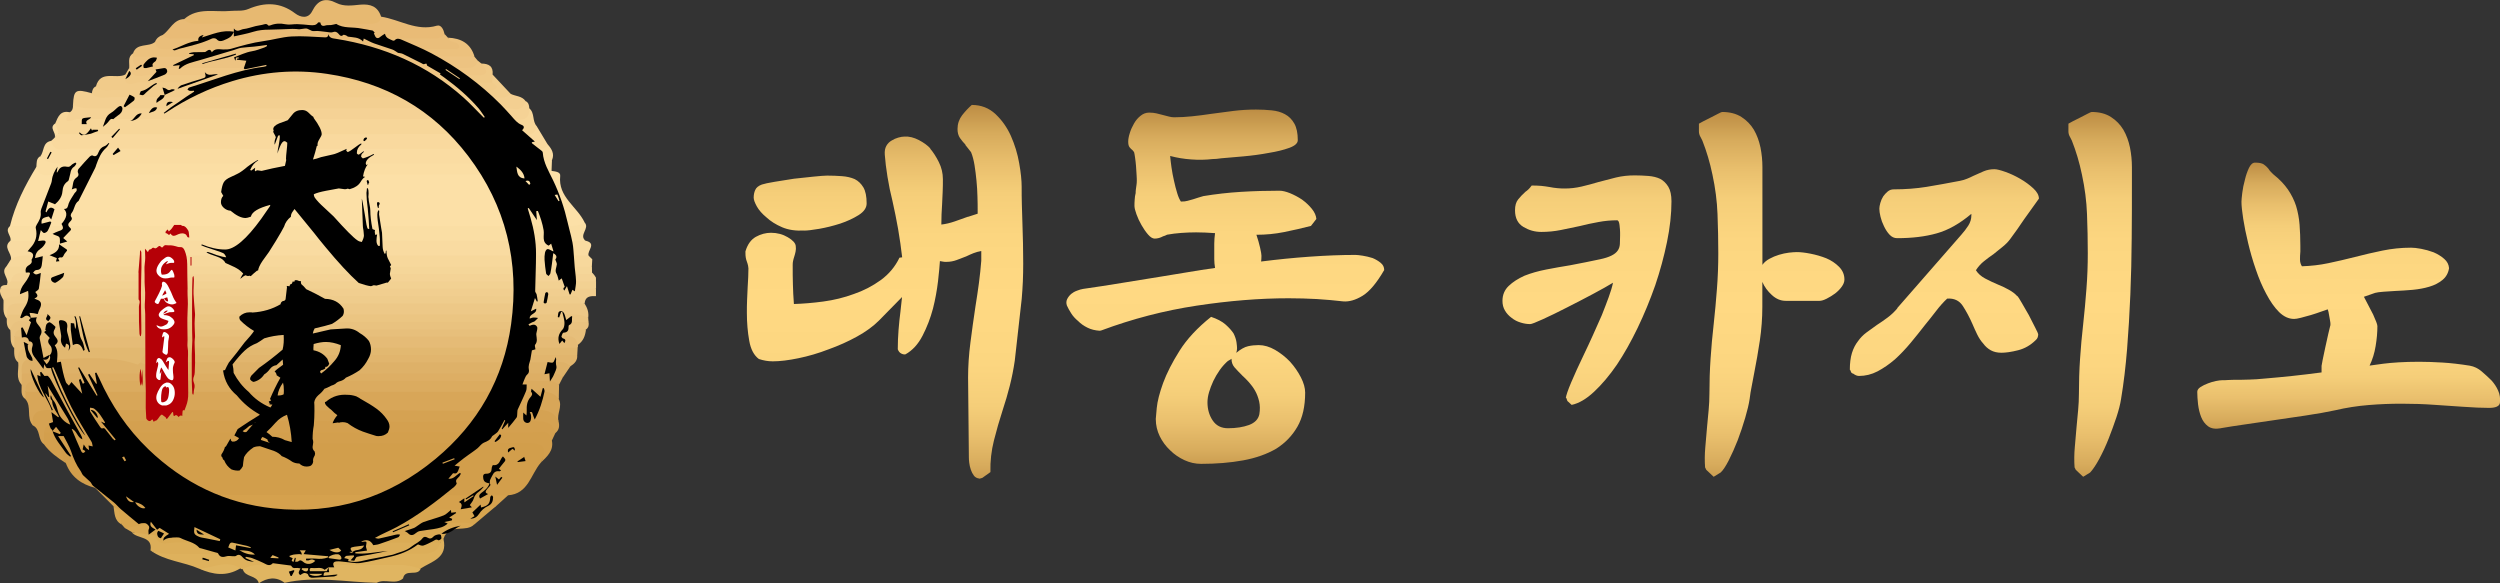
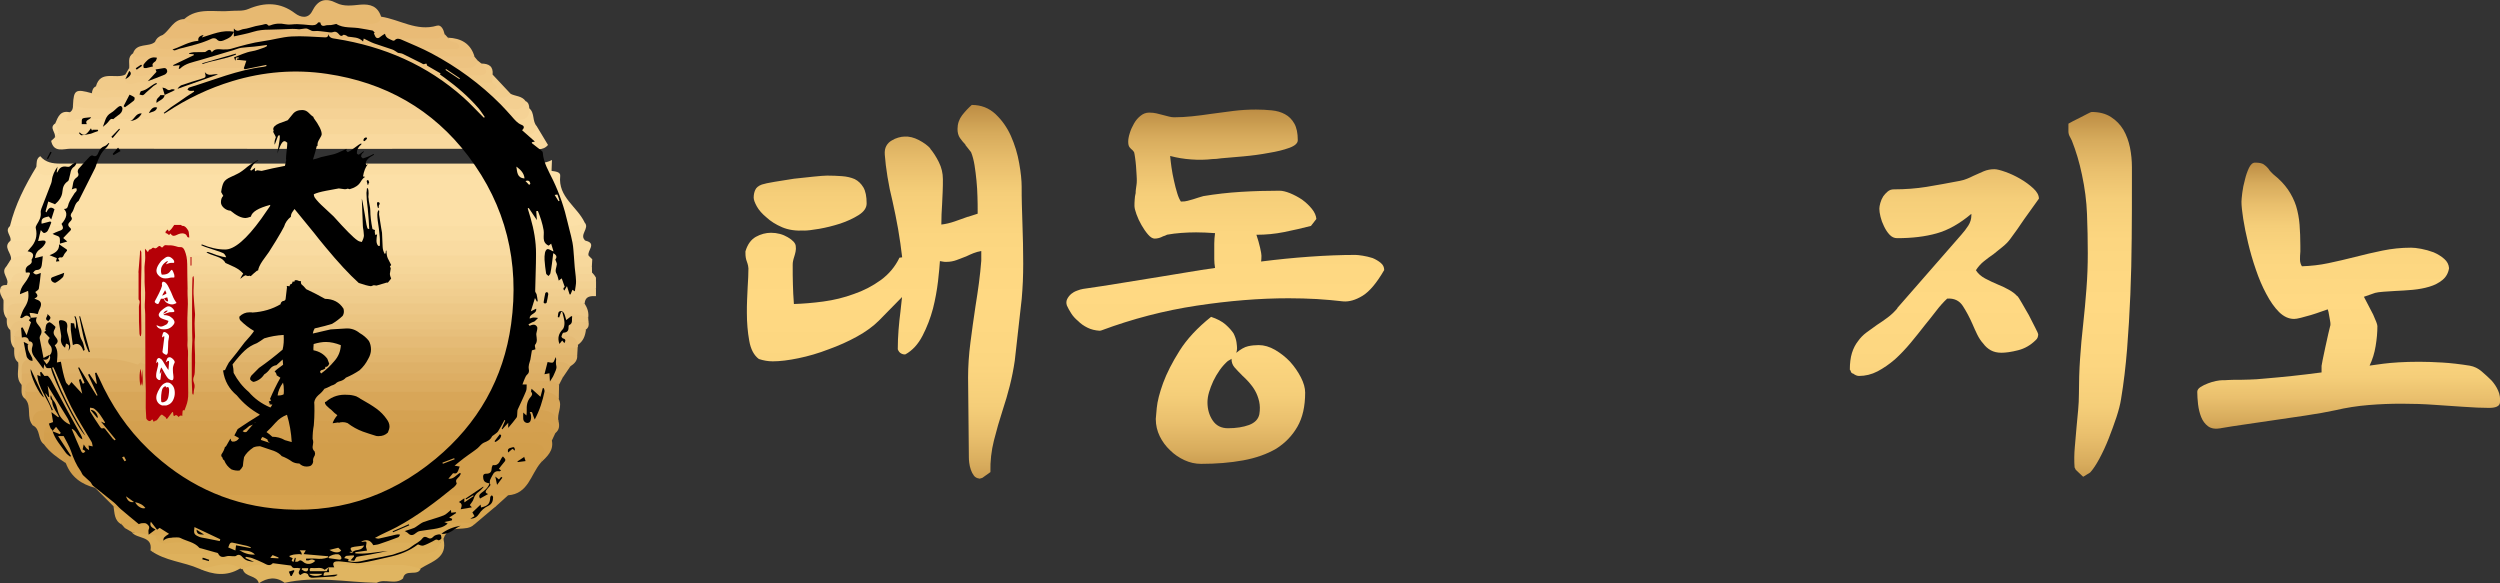
<svg xmlns="http://www.w3.org/2000/svg" xmlns:xlink="http://www.w3.org/1999/xlink" id="Layer_3" data-name="Layer 3" viewBox="0 0 352.37 82.22">
  <rect x="0" y="0" width="352.37" height="82.22" fill="#333333" stroke="none" />
  <defs>
    <style>
      .cls-1 {
        fill: #dbab5f;
      }

      .cls-2 {
        fill: #d8a658;
      }

      .cls-3 {
        fill: #edc887;
      }

      .cls-4 {
        fill: #f1cb8a;
      }

      .cls-5 {
        fill: #efc684;
      }

      .cls-6 {
        fill: #f2d192;
      }

      .cls-7 {
        fill: url(#linear-gradient-2);
      }

      .cls-8 {
        fill: #e7bf7b;
      }

      .cls-9 {
        fill: #f3cf91;
      }

      .cls-10 {
        fill: #f5d295;
      }

      .cls-11 {
        fill: #ebc582;
      }

      .cls-12 {
        fill: #f9d99e;
      }

      .cls-13 {
        fill: #f1ce8f;
      }

      .cls-14 {
        fill: #fff;
      }

      .cls-15 {
        fill: #daab55;
      }

      .cls-16 {
        fill: #d5a14d;
      }

      .cls-17 {
        fill: #e1b56d;
      }

      .cls-18 {
        fill: #f2cd8d;
      }

      .cls-19 {
        fill: #fadca2;
      }

      .cls-20 {
        fill: #deb168;
      }

      .cls-21 {
        fill: #e7b971;
      }

      .cls-22 {
        fill: url(#linear-gradient-4);
      }

      .cls-23 {
        fill: #ddae64;
      }

      .cls-24 {
        fill: #edc381;
      }

      .cls-25 {
        fill: #b50007;
      }

      .cls-26 {
        fill: #d5a252;
      }

      .cls-27 {
        fill: url(#linear-gradient-3);
      }

      .cls-28 {
        fill: #ecc17d;
      }

      .cls-29 {
        fill: url(#linear-gradient-5);
      }

      .cls-30 {
        fill: #e0b561;
      }

      .cls-31 {
        fill: #eabe7a;
      }

      .cls-32 {
        fill: #f4d396;
      }

      .cls-33 {
        fill: #e2b870;
      }

      .cls-34 {
        fill: #f9dba1;
      }

      .cls-35 {
        fill: #fadea4;
      }

      .cls-36 {
        fill: #f7d89c;
      }

      .cls-37 {
        fill: #fce0a7;
      }

      .cls-38 {
        fill: #d29e4b;
      }

      .cls-39 {
        fill: #d39f4d;
      }

      .cls-40 {
        fill: #e5bb76;
      }

      .cls-41 {
        fill: #fbdea4;
      }

      .cls-42 {
        fill: #d4a04f;
      }

      .cls-43 {
        fill: #d9a853;
      }

      .cls-44 {
        fill: #f5d699;
      }

      .cls-45 {
        fill: #e9bb76;
      }

      .cls-46 {
        fill: #f7d699;
      }

      .cls-47 {
        fill: #deb15c;
      }

      .cls-48 {
        fill: url(#linear-gradient);
      }

      .cls-49 {
        fill: #f0c987;
      }

      .cls-50 {
        fill: #e9c27f;
      }

      .cls-51 {
        fill: #efcc8c;
      }

      .cls-52 {
        fill: #dcae59;
      }

      .cls-53 {
        fill: #d7a54f;
      }
    </style>
    <linearGradient id="linear-gradient" x1="124.61" y1="12.26" x2="124.61" y2="72.24" gradientUnits="userSpaceOnUse">
      <stop offset="0" stop-color="#a97630" />
      <stop offset=".05" stop-color="#c09147" />
      <stop offset=".11" stop-color="#d7ab5c" />
      <stop offset=".18" stop-color="#e9bf6d" />
      <stop offset=".25" stop-color="#f5ce79" />
      <stop offset=".35" stop-color="#fcd680" />
      <stop offset=".5" stop-color="#ffd983" />
      <stop offset=".65" stop-color="#fcd680" />
      <stop offset=".75" stop-color="#f5ce79" />
      <stop offset=".82" stop-color="#e9bf6d" />
      <stop offset=".89" stop-color="#d7ab5c" />
      <stop offset=".95" stop-color="#c09147" />
      <stop offset="1" stop-color="#a97630" />
    </linearGradient>
    <linearGradient id="linear-gradient-2" x1="172.68" y1="13.05" x2="172.68" y2="69.92" xlink:href="#linear-gradient" />
    <linearGradient id="linear-gradient-3" x1="235.86" y1="13.36" x2="235.86" y2="71.91" xlink:href="#linear-gradient" />
    <linearGradient id="linear-gradient-4" x1="280.61" y1="13.36" x2="280.61" y2="71.91" xlink:href="#linear-gradient" />
    <linearGradient id="linear-gradient-5" x1="331.04" y1="21.17" x2="331.04" y2="63.84" xlink:href="#linear-gradient" />
  </defs>
  <g>
    <path class="cls-48" d="M138.03,67.45c-.33-.04-.58-.17-.76-.41-.18-.24-.33-.52-.44-.85-.11-.33-.18-.65-.22-.98-.04-.33-.05-.58-.05-.76l-.11-11.23c0-1.6.11-3.24.33-4.94.22-1.69.45-3.39.71-5.1.18-1.13.35-2.23.49-3.3.14-1.07.25-2.12.33-3.14v-1.36c-.4.07-.76.17-1.09.3-.33.13-.67.28-1.04.46-.47.18-.93.35-1.36.52-.44.16-.91.25-1.42.25-.18,0-.34,0-.46-.03-.13-.02-.28-.05-.46-.08-.04.65-.13,1.61-.27,2.86-.15,1.25-.38,2.54-.71,3.84-.36,1.35-.85,2.62-1.47,3.82-.62,1.2-1.42,2.07-2.4,2.62-.18.04-.38,0-.6-.11-.22-.11-.38-.31-.49-.6,0-.95.04-1.86.11-2.75.07-.89.16-1.75.27-2.59l.22-2.02-3.27,3.33c-.8.8-1.83,1.55-3.08,2.24-1.25.69-2.59,1.29-4.01,1.8-1.42.55-2.83.96-4.23,1.25-1.4.29-2.61.44-3.63.44-.65,0-1.31-.11-1.96-.33-.69-.51-1.15-1.37-1.36-2.59-.22-1.22-.33-2.52-.33-3.9,0-.62,0-1.23.03-1.83.02-.6.05-1.19.08-1.77.04-.51.06-.99.08-1.45.02-.45.03-.86.03-1.23,0-.07-.02-.2-.05-.38-.04-.18-.09-.36-.16-.55-.07-.18-.13-.37-.16-.57-.04-.2-.05-.44-.05-.74v-.16c.29-.98.78-1.66,1.47-2.05.69-.38,1.4-.57,2.13-.57.87,0,1.66.21,2.37.63.71.42,1.08.83,1.12,1.23.04.29.03.56-.03.82-.05.25-.12.49-.19.71-.07.22-.13.42-.16.6-.04.18-.05.36-.05.55,0,1.02,0,1.94.03,2.75.02.82.06,1.74.14,2.75,1.27-.04,2.65-.15,4.14-.35,1.49-.2,2.93-.55,4.31-1.06,1.38-.47,2.64-1.13,3.79-1.96,1.15-.84,2.03-1.89,2.64-3.16l.38-.05c-.15-1.31-.34-2.64-.57-3.98-.24-1.34-.5-2.65-.79-3.93-.29-1.16-.53-2.31-.71-3.44-.18-1.13-.31-2.16-.38-3.11-.04-.51.04-.93.22-1.25.18-.33.44-.58.76-.76.29-.18.6-.32.93-.41.33-.09.62-.14.87-.14.65-.04,1.33.13,2.02.49.69.36,1.24.76,1.64,1.2h-.05c.44.51.85,1.15,1.23,1.91s.57,1.56.57,2.4c0,.58,0,1.16-.03,1.75-.02.58-.05,1.16-.08,1.75-.04.58-.06,1.06-.08,1.45-.02.38-.03.86-.03,1.45.62-.07,1.24-.22,1.88-.44.64-.22,1.24-.44,1.83-.65h.05l1.36-.44v-.38c0-.62,0-1.3-.03-2.05-.02-.74-.06-1.5-.14-2.26-.07-.73-.16-1.44-.27-2.13-.11-.69-.27-1.31-.49-1.85l-.82-1.04h.05c-.29-.29-.55-.61-.79-.95-.24-.35-.35-.77-.35-1.28,0-.73.22-1.37.65-1.94.44-.56.89-1.04,1.36-1.45,1.31,0,2.42.43,3.33,1.28.91.85,1.64,1.88,2.18,3.08.55,1.24.94,2.52,1.17,3.84.24,1.33.35,2.45.35,3.35,0,.84,0,1.69.03,2.56.02.87.05,1.75.08,2.62.04.95.06,1.88.08,2.81.02.93.03,1.86.03,2.81,0,.87-.02,1.72-.05,2.54-.04.82-.09,1.63-.16,2.43l-.98,8.73c-.18,1.24-.42,2.43-.71,3.57-.29,1.15-.62,2.26-.98,3.35-.47,1.45-.89,2.9-1.25,4.34-.36,1.44-.53,2.92-.49,4.44l-1.15.82-.38.11ZM113.38,32.49c-1.2.07-2.25-.08-3.14-.46-.89-.38-1.63-.85-2.21-1.39-.62-.51-1.07-1.03-1.36-1.55-.29-.53-.44-.94-.44-1.23,0-.4.07-.76.22-1.09.14-.33.45-.58.93-.76.33-.11.92-.24,1.77-.38.85-.14,1.77-.29,2.75-.44.98-.11,1.92-.21,2.81-.3.89-.09,1.52-.14,1.88-.14.73,0,1.43.03,2.1.08.67.05,1.26.19,1.77.41.51.25.92.65,1.23,1.17.31.53.46,1.28.46,2.26,0,.62-.37,1.16-1.12,1.64-.75.47-1.61.87-2.59,1.2-1.02.33-2.01.57-2.97.74-.96.16-1.66.25-2.1.25Z" />
    <path class="cls-7" d="M159.9,29.11c0-.29,0-.61.03-.95.02-.35.06-.66.14-.95,0-.14,0-.32.03-.52.02-.2.05-.39.08-.57.04-.22.05-.44.05-.65,0-.14,0-.42-.03-.82-.02-.4-.05-.82-.08-1.25-.04-.44-.08-.85-.14-1.23-.05-.38-.1-.63-.14-.74l-.22-.27c-.15-.11-.28-.25-.41-.41-.13-.16-.19-.43-.19-.79,0-.33.07-.73.22-1.2.14-.47.35-.93.6-1.36.25-.44.56-.8.93-1.09.36-.29.76-.44,1.2-.44.4,0,.74.04,1.04.11.29.07.58.15.87.22.29.07.57.15.85.22.27.07.52.11.74.11.84,0,1.69-.05,2.56-.14.87-.09,1.78-.21,2.73-.35,1.02-.14,2.05-.28,3.11-.41,1.05-.13,2.11-.19,3.16-.19.76,0,1.5.04,2.21.11.71.07,1.34.25,1.88.55.55.29.98.73,1.31,1.31.33.58.49,1.36.49,2.34,0,.44-.4.8-1.2,1.09-.8.29-1.76.53-2.89.71-1.16.22-2.36.38-3.6.49-1.24.11-2.27.2-3.11.27-.22.04-.44.06-.65.08-.22.02-.42.03-.6.03-.95.11-1.94.13-2.97.05-1.04-.07-2.03-.24-2.97-.49.04.44.1.97.19,1.61.09.64.21,1.26.35,1.88.14.65.3,1.25.46,1.77.16.53.34.92.52,1.17.4,0,.72-.04.95-.11.24-.07.5-.14.79-.22.22-.07.44-.14.68-.22.24-.07.48-.14.74-.22,1.75-.29,3.52-.49,5.32-.6,1.8-.11,3.61-.16,5.43-.16.4,0,.89.12,1.47.35.58.24,1.15.54,1.69.9.55.4,1.01.84,1.39,1.31.38.47.59.95.63,1.42l-.76.98c-1.27.33-2.54.62-3.79.87-1.25.25-2.55.38-3.9.38.22.65.39,1.26.52,1.83.13.56.19.94.19,1.12,0,.36-.02.64-.05.82,2.29-.29,4.56-.52,6.82-.68,2.25-.16,4.42-.25,6.49-.25.22,0,.55.04,1.01.11.45.07.92.18,1.39.33.44.18.82.41,1.15.68.33.27.49.61.49,1.01-1.05,1.82-2.07,3.03-3.05,3.63s-1.89.86-2.73.79c-1.2-.14-2.44-.25-3.71-.33-1.27-.07-2.6-.11-3.98-.11-4.07,0-8.39.35-12.95,1.04-4.56.69-9.04,1.85-13.44,3.49l-.22.05c-.65-.04-1.24-.18-1.75-.44-.51-.25-.95-.56-1.31-.93-.4-.33-.73-.69-.98-1.09-.25-.4-.46-.76-.6-1.09-.11-.33-.1-.63.03-.9.13-.27.32-.52.57-.74.22-.18.49-.34.82-.46.33-.13.62-.21.87-.25,1.78-.25,3.62-.54,5.51-.85,1.89-.31,3.74-.61,5.56-.9,1.16-.18,2.38-.38,3.65-.6,1.27-.22,2.56-.42,3.87-.6-.07-.44-.11-.85-.11-1.23v-2.21c0-.47.04-.96.11-1.47-.47-.04-.94-.06-1.39-.08-.46-.02-.88-.03-1.28-.03-.69,0-1.39.03-2.1.08-.71.05-1.37.14-1.99.25-.07.04-.17.08-.3.14-.13.05-.21.08-.25.08-.4.22-.8.33-1.2.33-.29,0-.6-.19-.93-.57-.33-.38-.64-.83-.93-1.34-.29-.51-.53-1.02-.71-1.53-.18-.51-.27-.87-.27-1.09ZM162.9,59.1c0-.11.05-.64.14-1.58.09-.95.39-2.13.9-3.54.51-1.38,1.28-2.9,2.32-4.55,1.04-1.65,2.52-3.24,4.44-4.77.87.29,1.55.65,2.05,1.09.49.44.86.85,1.12,1.25.22.44.35.85.41,1.23.05.38.08.66.08.85,0,.22-.04.44-.11.65.62-.51,1.17-.82,1.66-.93.49-.11.99-.16,1.5-.16.76,0,1.54.23,2.32.68.78.46,1.48,1.01,2.1,1.66.62.69,1.13,1.43,1.53,2.21.4.78.6,1.5.6,2.15,0,1.93-.36,3.53-1.09,4.8-.73,1.27-1.73,2.31-3,3.11-1.31.76-2.86,1.31-4.66,1.64-1.8.33-3.77.49-5.92.49-.8,0-1.58-.17-2.34-.52-.76-.35-1.44-.81-2.02-1.39-.62-.58-1.11-1.25-1.47-1.99-.36-.75-.55-1.54-.55-2.37ZM175.06,52.89c-.4-.4-.75-.76-1.04-1.09-.29-.33-.44-.73-.44-1.2l.05-.05-.55.33.11-.11c-.47.4-.89.85-1.25,1.36-.36.51-.67,1.04-.93,1.58-.25.55-.45,1.07-.6,1.58-.15.51-.22.98-.22,1.42,0,.98.25,1.84.74,2.56.49.73,1.21,1.09,2.15,1.09,1.16,0,2.15-.16,2.97-.46.82-.31,1.3-.81,1.45-1.5.11-.65.1-1.26-.03-1.83-.13-.56-.32-1.06-.57-1.5-.25-.44-.55-.84-.87-1.2-.33-.36-.65-.69-.98-.98Z" />
-     <path class="cls-27" d="M220.7,56.1c.04-.36.29-1.1.76-2.21.47-1.11,1.05-2.39,1.75-3.84.44-.91.87-1.84,1.31-2.81.44-.96.85-1.9,1.25-2.81.36-.91.69-1.76.98-2.56.29-.8.49-1.47.6-2.02-.65.4-1.59.93-2.81,1.58-1.22.65-2.45,1.29-3.68,1.91-1.27.65-2.41,1.21-3.41,1.66-1,.46-1.59.68-1.77.68-.44,0-.89-.07-1.36-.22-.47-.14-.89-.36-1.25-.65-.4-.29-.72-.64-.95-1.04-.24-.4-.35-.85-.35-1.36,0-.84.29-1.54.87-2.1.58-.56,1.33-1.04,2.24-1.45.91-.36,1.93-.65,3.05-.87,1.13-.22,2.25-.42,3.38-.6,1.53-.29,2.94-.57,4.23-.85,1.29-.27,2.12-.68,2.48-1.23.18-.25.28-.56.3-.93.02-.36.03-.74.03-1.15v-.49c0-.22-.03-.55-.08-1.01-.05-.45-.17-.68-.35-.68-.87,0-1.75.08-2.64.25-.89.16-1.77.35-2.64.57-.87.18-1.75.36-2.64.55-.89.18-1.81.27-2.75.27s-1.75-.24-2.54-.71c-.78-.47-1.17-1.25-1.17-2.34,0-.65.14-1.16.44-1.53.29-.36.64-.73,1.04-1.09.11-.07.24-.17.38-.3.14-.13.31-.32.49-.57.51,0,.95.02,1.34.05.38.04.77.09,1.17.16.36.07.73.13,1.09.16.36.04.73.05,1.09.05.76,0,1.54-.09,2.32-.27.78-.18,1.59-.4,2.43-.65.8-.22,1.61-.43,2.43-.63.82-.2,1.7-.3,2.64-.3.65,0,1.3.03,1.94.08.64.05,1.19.19,1.66.41.47.25.85.63,1.15,1.12.29.49.44,1.17.44,2.05,0,1.78-.21,3.69-.63,5.73-.42,2.04-.97,4.07-1.66,6.11-.73,2.07-1.55,4.07-2.48,6-.93,1.93-1.9,3.65-2.92,5.18-1.05,1.53-2.13,2.8-3.22,3.82-1.09,1.02-2.15,1.64-3.16,1.85l-.6-.55-.16-.44ZM240.33,65.92c-.07-.95-.06-1.91.03-2.89.09-.98.17-1.95.25-2.89.07-.8.14-1.58.22-2.34.07-.76.11-1.53.11-2.29,0-1.67.05-3.32.16-4.94.11-1.62.25-3.24.44-4.88.18-1.67.34-3.34.46-4.99.13-1.65.19-3.32.19-4.99,0-1.85-.04-3.7-.11-5.54-.07-1.84-.31-3.68-.71-5.54-.18-.87-.39-1.71-.63-2.51-.24-.8-.5-1.56-.79-2.29l-.22-.44c-.18-.29-.27-.58-.27-.87v-1.09c.07-.04.27-.14.6-.33.33-.18.69-.36,1.09-.55.36-.18.7-.35,1.01-.52.31-.16.5-.25.57-.25,1.09,0,2,.24,2.73.71.73.47,1.31,1.07,1.75,1.8.44.76.74,1.6.93,2.51.18.91.27,1.82.27,2.73v13.8c.22-.33.55-.61.98-.85.44-.24.89-.43,1.36-.57.47-.14.94-.25,1.39-.3.45-.05.83-.08,1.12-.08.51,0,1.15.07,1.91.22.76.15,1.51.36,2.24.65.69.29,1.29.69,1.8,1.2.51.51.76,1.11.76,1.8,0,.33-.13.66-.38,1.01-.25.35-.56.66-.93.95-.4.29-.8.54-1.2.74-.4.2-.73.3-.98.3h-4.8c-.69,0-1.34-.27-1.94-.82s-1.05-1.16-1.34-1.85v3.54c0,1.56-.12,3.14-.35,4.72-.24,1.58-.5,3.1-.79,4.55-.11.62-.23,1.24-.35,1.85-.13.62-.23,1.24-.3,1.85-.11.73-.32,1.62-.63,2.67-.31,1.05-.66,2.11-1.06,3.16-.4,1.02-.82,1.95-1.25,2.81-.44.85-.82,1.43-1.15,1.72l-.98.6-1.04-.98-.16-.33Z" />
    <path class="cls-22" d="M260.73,52.12c0-.94.1-1.74.3-2.37.2-.64.48-1.19.85-1.66.33-.47.73-.88,1.2-1.23.47-.35.96-.7,1.47-1.06.51-.33,1.01-.67,1.5-1.04.49-.36.95-.8,1.39-1.31h-.05l9.05-10.36c.36-.4.69-.83.98-1.28.29-.45.44-.94.44-1.45v-.22c-1.64,1.38-3.26,2.3-4.88,2.75-1.62.46-3.48.68-5.59.68-.4,0-.75-.16-1.06-.49-.31-.33-.57-.73-.79-1.2-.22-.44-.38-.88-.49-1.34-.11-.45-.16-.83-.16-1.12,0-.22.05-.49.14-.82.09-.33.23-.64.41-.93.18-.25.39-.48.63-.68.24-.2.52-.3.85-.3,1.64,0,3.17-.12,4.61-.35,1.44-.24,3.01-.52,4.72-.85.36-.07.7-.17,1.01-.3.31-.13.61-.26.9-.41.47-.22.95-.43,1.42-.63.47-.2.98-.3,1.53-.3.33,0,.85.13,1.55.38.71.25,1.41.58,2.1.98.69.4,1.3.85,1.83,1.34.53.49.79.97.79,1.45l-2.07,2.89c-.65.98-1.31,1.91-1.96,2.78-.29.4-.65.77-1.09,1.12-.44.35-.85.68-1.25,1.01-.47.33-.93.66-1.36,1.01-.44.35-.82.77-1.15,1.28.29.47.73.86,1.31,1.17.58.31,1.18.59,1.8.85.55.22,1.06.46,1.55.74.49.27.88.57,1.17.9v-.05c.11.11.32.44.63.98.31.55.65,1.13,1.01,1.75.33.65.63,1.25.9,1.77.27.53.41.83.41.9,0,.36-.11.64-.33.82-.73.73-1.56,1.21-2.51,1.45-.95.24-1.73.35-2.35.35-.58,0-1.08-.12-1.5-.35-.42-.24-.77-.55-1.06-.95-.33-.36-.61-.79-.85-1.28-.24-.49-.46-.99-.68-1.5-.4-.91-.85-1.75-1.34-2.51-.49-.76-1.23-1.11-2.21-1.04-.51.47-1.04,1.06-1.58,1.77-.55.71-1.07,1.37-1.58,1.99-.62.8-1.28,1.63-1.99,2.48-.71.85-1.45,1.63-2.21,2.32-.8.69-1.62,1.25-2.45,1.69-.84.44-1.71.65-2.62.65-.25,0-.53-.11-.82-.33-.07,0-.15-.04-.22-.11l-.05-.05-.16-.38ZM292.41,65.92c-.07-.95-.06-1.91.03-2.89.09-.98.17-1.95.25-2.89.07-.8.14-1.58.22-2.34.07-.76.11-1.53.11-2.29,0-1.67.05-3.32.16-4.94.11-1.62.25-3.24.44-4.88.18-1.67.34-3.34.46-4.99.13-1.65.19-3.32.19-4.99,0-1.85-.04-3.7-.11-5.54-.07-1.84-.31-3.68-.71-5.54-.18-.87-.39-1.71-.63-2.51-.24-.8-.5-1.56-.79-2.29l-.22-.44c-.18-.29-.27-.58-.27-.87v-1.09c.07-.04.27-.14.6-.33.33-.18.69-.36,1.09-.55.36-.18.7-.35,1.01-.52.31-.16.5-.25.57-.25,1.09,0,2,.24,2.73.71.73.47,1.31,1.07,1.75,1.8.44.76.74,1.6.93,2.51.18.91.27,1.82.27,2.73v2.13c0,2.62,0,5.26-.03,7.93-.02,2.67-.08,5.32-.19,7.93-.11,2.62-.26,5.17-.46,7.66-.2,2.49-.48,4.84-.85,7.06-.11.73-.33,1.58-.65,2.56-.33.98-.69,1.98-1.09,3-.4,1.02-.84,1.96-1.31,2.84-.47.87-.91,1.53-1.31,1.96l-.98.6-1.04-.98-.16-.33Z" />
    <path class="cls-29" d="M313.03,60.36c-.76.14-1.36.05-1.8-.27-.44-.33-.76-.76-.98-1.31s-.36-1.15-.44-1.8c-.07-.65-.11-1.24-.11-1.75,0-.25.15-.48.46-.68.31-.2.66-.37,1.06-.52.36-.14.74-.25,1.12-.33.38-.07.66-.11.85-.11.29,0,.57,0,.85-.03.27-.02.55-.03.85-.03.73,0,1.44,0,2.13-.03.69-.02,1.4-.06,2.13-.14,1.34-.11,2.68-.24,4.01-.38,1.33-.14,2.68-.31,4.06-.49v-.93s.05-.33.16-.87c.11-.55.24-1.15.38-1.8.14-.65.28-1.27.41-1.85.13-.58.21-.93.25-1.04.07-.14.07-.41,0-.79-.07-.38-.15-.79-.22-1.23l-.11-.38c-.22.07-.55.19-1.01.35-.45.16-.92.32-1.39.46-.51.15-.97.27-1.39.38-.42.11-.74.16-.95.16-.76,0-1.47-.33-2.13-.98-.65-.65-1.25-1.51-1.8-2.56-.55-1.02-1.04-2.16-1.47-3.44-.44-1.27-.8-2.53-1.09-3.76-.29-1.2-.52-2.32-.68-3.35-.16-1.04-.25-1.84-.25-2.43,0-.22.04-.63.11-1.23.07-.6.2-1.23.38-1.88.14-.62.34-1.17.57-1.66.24-.49.52-.74.85-.74.58,0,.99.08,1.23.25.24.16.44.35.63.57.11.18.24.35.38.49.14.15.25.25.33.33.87.69,1.56,1.41,2.07,2.15.51.75.89,1.52,1.15,2.32.25.84.42,1.72.49,2.64.07.93.11,1.92.11,2.97v.82c-.04.4-.05.77-.05,1.12s.09.66.27.95c1.27-.04,2.52-.18,3.74-.44,1.22-.25,2.46-.55,3.74-.87,1.27-.33,2.56-.63,3.87-.9,1.31-.27,2.65-.41,4.04-.41.36,0,.84.05,1.42.16.58.11,1.16.27,1.75.49.58.25,1.08.56,1.5.93.42.36.64.8.68,1.31-.11.69-.42,1.25-.93,1.66-.51.42-1.13.74-1.85.95-.73.22-1.51.36-2.35.44-.84.07-1.65.13-2.45.16-.62.04-1.18.07-1.69.11-.51.04-.89.09-1.15.16l-1.58.55c.22.4.44.82.65,1.25.22.44.44.85.65,1.25.18.4.33.75.44,1.04.11.29.16.49.16.6,0,.87-.08,1.81-.25,2.81-.16,1-.45,1.92-.85,2.75l1.96-.27c.58-.07,1.29-.14,2.13-.19.84-.05,1.8-.08,2.89-.08,1.02,0,2.12.04,3.3.11,1.18.07,2.46.22,3.84.44.62.11,1.18.38,1.69.82.51.44.96.85,1.36,1.25.4.44.72.92.95,1.45.24.53.32,1.1.25,1.72-.07.47-.58.71-1.53.71s-2.18-.05-3.71-.16c-1.16-.07-2.49-.16-3.98-.27-1.49-.11-3.04-.16-4.64-.16s-3.08.06-4.66.19c-1.58.13-3.15.37-4.72.74-1.16.25-2.55.5-4.17.74-1.62.24-3.3.48-5.04.74-1.2.18-2.38.35-3.54.52-1.16.16-2.27.34-3.33.52Z" />
  </g>
  <g>
    <g>
      <path class="cls-13" d="M84,41.74c-.78-.03-1.52,0-1.6,1.04-.32.16-.64.17-.97.03-1.26-.48-2.57-.33-3.87-.33-24.84,0-49.67-.01-74.51,0-.86,0-1.74.17-2.57-.22-.27-.48-.59-.95-.45-1.55,1.37-.63,2.82-.75,4.31-.75,23.4.01,46.8,0,70.2.01,2.16,0,4.32.25,6.5.03,1.03-.1,2.1-.08,2.96.7v1.04Z" />
      <path class="cls-6" d="M84,40.7c-27.99,0-55.98,0-83.97,0,.12-.5.51-.52.92-.53.3-.42.61-.84,1.14-1.02,1.19-.33,2.42-.22,3.63-.22,24.68,0,49.35-.01,74.03,0,1.44,0,2.98-.34,4.26.72v1.04Z" />
      <path class="cls-32" d="M84,39.66c-27.49,0-54.98,0-82.47,0-.57-1.28.41-1.46,1.25-1.65.85-.19,1.73-.12,2.59-.12,24.81,0,49.62,0,74.43,0,1.04,0,2.08-.08,3.1.21.52.18.83.58,1.1,1.03v.52Z" />
      <path class="cls-37" d="M77.74,24.09c.52.07,1.29.13,1.22.71-.33,2.99,2.41,4.33,3.45,6.57-.93,1.57-2.53,1.33-3.97,1.33-8.44.04-16.88.02-25.31.02-15.83,0-31.67.01-47.5-.02-1.44,0-2.99.3-4.22-.86.73-3,2.13-5.71,3.72-8.33,3.19.61,6.41.29,9.61.3,19.88.05,39.76.02,59.64.03,1.12,0,2.26-.12,3.36.24Z" />
      <path class="cls-38" d="M76.22,65.22c-1.42,1.64-1.74,4.39-4.61,4.59-1.35.72-2.82.79-4.3.79-16.23,0-32.45-.03-48.68.04-2.07,0-3.68-.71-5.22-1.88-1.94-.49-3.4-1.54-4.12-3.46-.26-.45-.56-.91-.92-1.25-1.2-1.11-.37-1.61.58-2.03.64-.28,1.36-.22,2.06-.23,21.05-.17,42.11-.05,63.16-.05,3.15,0,3.55.8,2.05,3.48Z" />
      <path class="cls-2" d="M78.76,56.26c.55,1.04-.31,2.06-.04,3.1-1.61-.67-3.27-.79-5.01-.79-21.42.05-42.83.02-64.25,0-1.78,0-3.46.1-4.84,1.37-.95-1.06-.11-2.61-1.03-3.67-.31-.5-.3-.95.2-1.34,1.11-.65,2.35-.48,3.55-.48,11.59-.01,23.18,0,34.77-.01,1.12,0,2.25.08,3.36-.2.68-.11,1.33.14,2,.18,9.25.05,18.5,0,27.75.02,1.48,0,3.02-.09,3.54,1.8Z" />
      <path class="cls-34" d="M1.55,36.54c.13-.87-1.2-1.7-.09-2.6,1.02-.85,2.26-.82,3.47-.81,21.04.03,42.07-.09,63.11.05,3.56.02,7.13-.09,10.69-.07,1.32,0,2.6.13,3.77.81,1.7.37.21,1.43.46,2.11-.81.87-1.89.77-2.92.77-25.57.01-51.14,0-76.7,0-.61,0-1.22.05-1.78-.26Z" />
      <path class="cls-35" d="M82.51,33.92c-27.01,0-54.03.01-81.04.02.21-.7-.9-1.37-.05-2.09,26.07,0,52.15.02,78.22.03.96,0,1.91,0,2.77-.51.75.82-.86,1.74.1,2.55Z" />
-       <path class="cls-19" d="M5.68,22.02c.58-.67.28-1.96,1.53-2.16,1.79.45,3.62.27,5.44.28,20.24.02,40.47.02,60.71,0,1.3,0,2.6.02,3.89.27.53.62.92,1.29.56,2.14-.77,1.17-1.97,1.27-3.22,1.27-20.06,0-40.12.02-60.18-.03-1.82,0-3.62-.18-5.45-.05-1.33.09-2.86.11-3.27-1.73Z" />
      <path class="cls-12" d="M77.25,20.42c-.74.9-1.77.55-2.68.55-21.54.02-43.07.02-64.61-.01-.99,0-2.39.62-2.75-1.1.16-.15.32-.3.49-.45.34-.37.62-.82,1.13-1,1.44-.47,2.92-.32,4.39-.32,18.91-.01,37.83,0,56.74,0,1.91,0,3.82-.02,5.71-.27.52.87,1.05,1.74,1.57,2.61Z" />
      <path class="cls-46" d="M75.67,17.8c-.37,1.72-1.77,1.08-2.76,1.08-21.54.03-43.08.02-64.62.02-.3-.46-.78-.86-.5-1.51.38-.91.72-1.88,2.05-1.56.64.41,1.35.22,2.03.22,19.68,0,39.35,0,59.03,0,1.28,0,2.62.2,3.7-.78.81.65.38,1.83,1.07,2.53Z" />
      <path class="cls-36" d="M1.55,36.54c1.1-.71,2.35-.51,3.55-.51,25.95,0,51.91,0,77.86,0,.17.17.35.34.52.52-.02.35-.04.7-.06,1.04-.73.63-1.63.51-2.49.51-25.86.02-51.72,0-77.58,0-.85,0-1.76.19-2.46-.53.22-.34.43-.68.65-1.02Z" />
      <path class="cls-40" d="M81.45,48.6c.04.14.03.27-.03.39-1.19,1-2.64.72-4,.72-14.6.02-29.2.02-43.8,0-9.21,0-18.42.1-27.63.02-1.39-.01-2.55.24-3.44,1.34-.65-.55-.54-1.3-.55-2.02-.28-.67-.4-1.33.22-1.9.78-.48,1.66-.44,2.53-.45,24.56-.02,49.11-.01,73.67,0,.69,0,1.39-.02,2.07.18.85.26,1.4.71.97,1.7Z" />
      <path class="cls-26" d="M4.62,59.95c-.14-1.47.33-2.16,2.01-2.16,19.99.05,39.98-.05,59.97.11,3.09.02,6.17-.26,9.27-.14,1.38.05,2.29.37,2.85,1.6.16.63.13,1.22-.43,1.67-1.33-.72-2.74-.96-4.26-.89-4.42.19-8.86-.34-13.26.42-1.65.28-3.24-.44-4.91-.43-15.22.04-30.43.02-45.65.03-1.09,0-2.31-.31-3.06.9-.22.58-.44,1.16-.99,1.53-.89-.66-.4-2.12-1.55-2.64Z" />
      <path class="cls-39" d="M6.17,62.59c.01-.55.02-1.1.04-1.65,1.04-.81,2.26-.78,3.48-.78,15.46,0,30.92-.11,46.37.05,6.33.06,12.66-.3,18.98-.02,1.21.05,3.08-.46,2.75,1.92.27,1.43-.69,2.25-1.57,3.1,1.05-2.21.35-2.79-2.06-2.78-20.07.09-40.15.05-60.22.06-.95,0-1.89.2-2.84.2-3.02,0-3.02-.03-1.81,2.6-1.16-.76-2.3-1.55-3.12-2.7Z" />
      <path class="cls-41" d="M5.68,22.02c.74.88,1.73,1.04,2.81,1.04,22.09,0,44.18,0,66.27,0,1.05,0,2.08-.01,3.04-.51-.02.51-.04,1.02-.06,1.53-.76.86-1.78.51-2.7.51-22.38.02-44.77.02-67.15-.01-.98,0-2.38.64-2.76-1.07.05-.55-.05-1.15.55-1.5Z" />
      <path class="cls-16" d="M13.41,68.76c2.23,1.22,4.66,1,7.06,1,17.05.01,34.09.03,51.14.05-.56.51-1.12,1.01-1.68,1.52-2.01,1.2-4.2,1.37-6.49,1.36-14.48-.03-28.97-.02-43.45-.03-.95,0-1.91.02-2.83-.32-.5-.19-.76-.67-1.16-.98-.86-.87-1.73-1.73-2.59-2.6Z" />
      <path class="cls-53" d="M16.66,71.82c16.22,0,32.44-.02,48.66.04,1.59,0,3.07-.46,4.61-.54-1.03.87-2.06,1.74-3.09,2.61-4.25.84-8.54.76-12.84.75-12.12-.04-24.24.11-36.37-.22-.16-.18-.31-.35-.47-.53-.28-.68-1.12-1.22-.5-2.11Z" />
      <path class="cls-9" d="M71.98,13.23c.69.35,1.59.28,2.1,1.02.5,1.27-.48,1.46-1.3,1.68-.76.21-1.56.12-2.34.12-18.71,0-37.42,0-56.13,0-1.47,0-3.01.19-4.02-1.27.1-2.12.36-2.28,2.65-1.64,1.03-.21,2.07-.15,3.11-.15,16.74,0,33.48,0,50.22,0,1.91,0,3.81.02,5.7.25Z" />
      <path class="cls-10" d="M10.29,14.78c1.05.53,2.18.5,3.31.5,19.22,0,38.44,0,57.66-.04.97,0,2.38.71,2.81-1,.43.21.52.6.53,1.02.09,2.04-1.44,1.55-2.55,1.55-11.29.02-22.59.01-33.88.01-9.12,0-18.24,0-27.37-.06-.12,0-2.44,1.11-.96-.93.39-.25.48-.63.44-1.06Z" />
      <path class="cls-33" d="M2.55,51.09c-.34-2.39,1.34-2.09,2.82-2.09,25,0,50.01,0,75.01,0,.35,0,.69,0,1.04,0-.02.35-.04.69-.06,1.04-1.19,1.02-2.63.72-3.99.72-17.62.02-35.24,0-52.86.03-1.37,0-2.79-.27-4.05.55-.63.54-1.37.67-2.17.48-3.99-.95-8.05-.37-12.07-.46-.97-.02-2.17-.11-2.39,1.34-.1.59-.24,1.16-.76,1.55-.91-.93-.39-2.09-.5-3.15Z" />
      <path class="cls-44" d="M.9,37.56c27.51,0,55.02.02,82.53.03,0,.35.01.69.02,1.04-26.38,0-52.76,0-79.14.03-.96,0-2.38-.73-2.78,1.01-.19.17-.39.34-.58.5.49-.88-.96-1.72-.05-2.61Z" />
      <path class="cls-50" d="M2.03,47.45c-.01.54-.02,1.08-.03,1.62-.7-.74-.44-1.67-.55-2.54-.48-1.2.32-1.56,1.23-1.76.94-.21,1.9-.13,2.86-.13,24.47,0,48.95,0,73.42,0,1.36,0,2.81-.29,3.99.72.08.43.03.81-.36,1.09-1.01.72-2.18.45-3.29.45-24.58.01-49.16,0-73.74.02-1.19,0-2.45-.31-3.53.51Z" />
      <path class="cls-11" d="M82.95,45.37c-26.17,0-52.34,0-78.51.03-1.06,0-2.57-.72-2.99,1.13-.52-.43-.51-1.03-.49-1.62-.15-.36-.07-.66.26-.88,1.04-.61,2.18-.46,3.3-.46,24.81,0,49.62-.01,74.43,0,1.43,0,3.02-.33,3.96,1.27.01.18.03.35.04.53Z" />
      <path class="cls-51" d="M1.02,44.34c-.02.19-.04.37-.06.56-.69-.79-.41-1.75-.47-2.65.86-.53,1.81-.52,2.77-.52,25.37,0,50.74,0,76.12.03.91,0,2.21-.57,2.54,1.01-1.16,1.11-2.62.76-3.97.76-24.5.02-49.01,0-73.51.03-1.18,0-2.47-.34-3.41.78Z" />
      <path class="cls-23" d="M3.05,54.24l.02-1.61c1.09-.95,2.43-.81,3.72-.84,5.73-.14,11.45.11,17.18.09,17.3-.06,34.6-.03,51.89,0,1.25,0,2.86-.54,3.47,1.31l-.53,1.03c-3.44.47-6.9.17-10.35.2-6.22.06-12.44,0-18.66.02-1.02,0-2.1-.16-2.87.78-.35-.17-.7-.35-1.04-.52-.92-.34-1.88-.26-2.83-.26-12.11-.01-24.22-.01-36.33,0-1.1,0-2.29-.25-3.13.78,0,.35,0,.7,0,1.04-.77-.52-.5-1.32-.54-2.03Z" />
      <path class="cls-45" d="M22.94,4.93c1.03-.72,1.49-2.19,3.01-2.24,5.37-.13,10.73-.11,16.11,0,3.86.08,7.78.03,11.65-.34,2.62.39,5.01,2.12,7.87,1.27.61-.18.95.57,1.08,1.18-.18,1.49-1.4,1.36-2.37,1.36-11.71.05-23.42.06-35.13,0-.88,0-2.01.11-2.23-1.22Z" />
      <path class="cls-24" d="M66.86,7.98c.15.18.29.35.44.53.47.88-.08,1.29-.78,1.55-.74.28-1.54.23-2.32.23-14.13.01-28.26.03-42.38-.03-1.45,0-3.67.59-3.16-2.28.87-.7,1.9-.74,2.97-.73,13.91.06,27.83.01,41.74.03,1.21,0,2.46-.16,3.5.7Z" />
      <path class="cls-43" d="M17.63,74.46c2.59-.47,5.14-1.31,7.84-.61.57.15,1.21.05,1.82.05,11.39,0,22.78,0,34.17,0,1.79,0,3.59-.53,5.38.02-1.14,1.14-3.18-.05-4.14,1.57-.73.56-1.57.68-2.45.68-12.65-.03-25.3.11-37.95-.07-1.26-.31-2.47-.78-3.73-1.11-.31-.18-.62-.37-.93-.55Z" />
      <path class="cls-31" d="M22.94,4.93c.61.7,1.44.48,2.19.48,11.71.01,23.42.01,35.14,0,.83,0,1.77.25,2.4-.61.16.17.31.35.47.52.3.39.78.31,1.17.44.51.17.97.44.79,1.09-.14.5-.63.53-1.05.59-.52.07-1.04.05-1.56.05-12.67,0-25.34.02-38.01-.04-1.01,0-2.86.8-2.63-1.55.2-.5.58-.81,1.08-.97Z" />
      <path class="cls-52" d="M18.56,75.01c1.1.15,2.2.3,3.3.45.99.78,2.17.51,3.27.51,11.2.02,22.41,0,33.61.03,1.1,0,2.27-.28,3.3.41.09,2.49-1.83,2.39-3.41,2.42-3.47.05-6.94,0-10.4.01-6.5.01-13,.04-19.5.01-2.53-.01-5.15-.09-7.52-1.27.35-2.11-1.9-1.57-2.64-2.56Z" />
      <path class="cls-47" d="M21.21,77.57c.9.36,1.82.49,2.79.49,11.73-.02,23.47-.02,35.2.01,1.32,0,2.44-.1,2.85-1.58-.14-.42,0-.61.46-.5.62,2.67-1.65,3.13-3.21,4.13-8.36.49-16.72.42-25.08.11-.13.02-.25-.02-.34-.11-1.94-.39-3.86.58-5.8.04-2.24-.99-4.82-1.08-6.86-2.58Z" />
      <path class="cls-18" d="M71.98,13.23c-.7.76-1.62.48-2.46.48-17.97.02-35.93.02-53.9,0-.91,0-1.94.34-2.67-.57.05-.41.15-.78.57-.97,1.62-.47,3.28-.21,4.93-.21,15.82,0,31.64,0,47.46-.02.93,0,1.93.26,2.73-.47.22-.35.44-.71.79-.96.85.91,1.7,1.81,2.55,2.72Z" />
      <path class="cls-4" d="M69.38,11.65c.32.28,1.15.55.24.98-.5.23-1.2.06-1.8.06-17.2,0-34.39,0-51.59-.01-.91,0-1.93.34-2.71-.5.64-2.37,2.82-.98,4.14-1.67,1.25.51,2.56.41,3.86.41,14.7,0,29.41,0,44.11.01,1.28,0,2.64-.24,3.74.72Z" />
      <path class="cls-21" d="M53.71,2.35c-.16,1.1-1.01.99-1.78.99-8.04,0-16.08,0-24.12,0-.69,0-1.4.04-1.85-.65,1.94-1.71,4.36-.93,6.56-1.15.82-.08,1.65.08,2.48-.27,2.29-.97,4.49-.99,6.59.61.79.6,1.86.81,2.42-.32.79-1.58,1.85-1.93,3.41-1.14,1.05.53,2.22.35,3.33.24,1.46-.13,2.5.23,2.97,1.7Z" />
      <path class="cls-49" d="M69.38,11.65c-16.56,0-33.12.01-49.68-.05-.66,0-2.34,1.01-2.04-1.09.18-.31.37-.62.55-.93.83.64,1.81.52,2.75.52,14.68,0,29.35,0,44.03,0,1.07,0,2.35.37,2.84-1.14,1.06,0,1.73.38,1.6,1.57-.02.38-.03.76-.05,1.13Z" />
      <path class="cls-5" d="M67.83,8.94c.89,1.01,1.21,1.73-.69,1.68-2.6-.06-5.21-.01-7.82-.01-12.77,0-25.54.02-38.31-.03-.97,0-2.38.7-2.8-1.01.07-.71-.26-1.52.53-2.05.13.11.17.21.13.32-.04.11-.08.17-.12.17-.13,1.31.61,1.57,1.75,1.57,15.02-.02,30.04-.01,45.05-.01.8,0,1.62.03,1.75-1.06.18.14.35.28.53.43Z" />
      <path class="cls-28" d="M18.75,8.01c0-.16,0-.33,0-.49.51-1.55,2.21-.82,3.11-1.62.13,1.07.91,1.08,1.73,1.07,13.59,0,27.17-.01,40.76-.03.13,0,.26-.15.41-.24-.05-1.03-1.43-.53-1.61-1.39,1.82.08,3.18.8,3.73,2.66-16.04,0-32.07.02-48.11.03Z" />
      <path class="cls-30" d="M34.22,80.23c.85-.49,1.77-.63,2.75-.63,6.52.02,13.03,0,19.55.03.93,0,1.86.31,2.79.48-.4,1.23-2.23-.04-2.5,1.42-1.11.97-2.56-.04-3.72.62-4.32-.09-8.64-1-12.97,0-1.23-.93-2.44-.72-3.64.06-.28-1.19-1.97-.81-2.26-1.99Z" />
      <path class="cls-30" d="M28.07,80.15c1.93-.07,3.86-1.33,5.8-.04-1.93,1.19-3.86.9-5.8.04Z" />
      <path class="cls-43" d="M16.66,71.82c.17.7.33,1.4.5,2.11-1.08-.55-1-1.62-1.16-2.58.22.16.44.32.66.47Z" />
      <path class="cls-19" d="M7.8,17.39c.17.5.33,1.01.5,1.51-.2.17-.4.33-.6.5.31-.66-.89-1.39.1-2.01Z" />
      <path class="cls-3" d="M1.02,44.34c-.19-1.59.87-1.58,1.98-1.57,2.69.02,5.38,0,8.07,0,23.61,0,47.22,0,70.83,0,.16,0,.33,0,.49,0,.4.63.64,1.3.51,2.06-.94-.6-1.99-.51-3.03-.51-26.29,0-52.58,0-78.87.01Z" />
      <path class="cls-20" d="M79.33,53.2c-.84-.94-1.96-.54-2.95-.55-24.44-.02-48.87-.02-73.31-.02-.19-1.52.39-2.22,2.02-2.09,4.76.38,9.62-.79,14.31.84.08.03.25-.2.38-.3,1.65-.72,3.41-.49,5.11-.49,17.49-.04,34.98-.04,52.47.01,1.04,0,2.51-.68,3.02,1.05-.35.52-.7,1.03-1.05,1.55Z" />
      <path class="cls-42" d="M77.79,62.11c-.32-1.73-1.71-1.16-2.72-1.16-15.22-.03-30.43-.02-45.65-.02-7.74,0-15.48,0-23.22,0,.3-1.47,1.49-1.54,2.62-1.55,16-.02,32-.17,47.99.07,6.05.09,12.08-.44,18.13-.09,1.36.08,2.9-.22,3.35,1.65-.17.36-.34.72-.51,1.09Z" />
      <path class="cls-8" d="M2.03,47.45c.18-1.29,1.19-1.03,2.02-1.03,26.18,0,52.36.03,78.54.05-.1.86-.38,1.63-1.15,2.14-.34-1.72-1.73-1.14-2.73-1.14-14.69-.03-29.39-.02-44.08-.02-10.87,0-21.74,0-32.6,0Z" />
      <path class="cls-17" d="M80.38,51.65c-.74-.9-1.77-.56-2.68-.56-17.55-.02-35.09,0-52.64-.03-1.76,0-3.52.94-5.28.01.42-1.7,1.82-1.01,2.79-1.01,19.59-.04,39.19-.03,58.78-.03.09.78-.38,1.23-.97,1.61Z" />
      <path class="cls-1" d="M46.93,55.23c-.07-1.07.37-1.57,1.51-1.57,9.74.02,19.49.01,29.23.04.38,0,.75.34,1.13.52-.01.68-.03,1.36-.04,2.03-.74-1.09-1.85-1.05-3-1.04-9.61.02-19.22.01-28.83.01Z" />
      <path class="cls-15" d="M62.51,75.99c-.15.17-.3.33-.46.5-12.47,0-24.93.02-37.4-.03-.97,0-2.37.69-2.79-1.01,13.61.01,27.22.03,40.83.04-.06.16-.12.33-.19.49Z" />
      <path class="cls-1" d="M3.6,55.23c-.12-1.31.62-1.57,1.77-1.57,12.78.02,25.56.02,38.34,0,.92,0,1.75.09,2.18,1.04-1.02.64-2.16.52-3.28.52-13,0-26,0-39,0Z" />
    </g>
    <g>
      <path d="M7,50.06c.35-.27.42-.99.09-1.35-.29-.33-.46-.66-.07-1.07-.27-.28-.52-.55-.8-.84.05-.04.17-.13.3-.23-.05-.01-.1-.02-.14-.04.05-.27.05-.56.16-.8.07-.15.38-.35.47-.31.29.15.54.38.78.61.05.05,0,.25-.07.35-.27.42-.18.77.12,1.13.42.5.38.77-.13,1.17.54.72.37,1.55.31,2.41.19-.04.35-.07.56-.11.1.5.18,1,.3,1.49.11.47.23.93.4,1.38.07.19.28.33.43.5.11-.15.22-.31.36-.5.46.5.94,1.02,1.52,1.65-.17-.72-.31-1.34-.46-1.95.07-.05.14-.1.21-.15.11.24.23.48.34.71.08-.06.16-.11.23-.17-.3-.7-.6-1.4-.9-2.1.05-.02.1-.05.14-.07l2.47,4.01s.09-.05.13-.07c-.45-.97-.89-1.93-1.34-2.9.06-.04.12-.07.18-.11.32.47.64.93.96,1.4.03-.02.07-.04.1-.05-.09-.49-.17-.98-.26-1.48l.19-.05c.13.26.27.51.39.78,1.69,3.78,3.97,7.17,6.96,10.04,4.94,4.74,10.81,7.61,17.62,8.32,8.58.9,16.22-1.49,22.85-6.99,5.97-4.96,9.58-11.29,10.64-18.99,1.2-8.7-.73-16.68-6.05-23.69-5-6.59-11.73-10.37-19.9-11.58-4.52-.67-8.97-.3-13.33,1.02-3.31,1-6.4,2.48-9.28,4.39-.1.07-.22.13-.32.19-.03-.03-.06-.07-.08-.1.33-.26.66-.53,1-.78.36-.26.74-.5,1.11-.75.36-.24.7-.5,1.06-.74.37-.25.74-.48,1.11-.72,0-.04-.02-.09-.02-.13-.19,0-.38.04-.57.02-.12-.01-.23-.11-.35-.17.08-.1.13-.27.23-.3,3.47-1.05,6.83-2.48,10.47-2.92.15-.02.29-.07.44-.11-.01-.05-.02-.11-.03-.16-1.01.21-2.02.41-3.03.62-.05-.05-.1-.09-.14-.14.12-.36.24-.73.36-1.07-.41-.04-.87-.09-1.33-.14,0-.05,0-.09,0-.14.11-.03.21-.05.32-.08-.02-.04-.03-.09-.04-.08-.18.01-.46-.16-.44.24,0,.04-.03.09-.07.21-.07-.2-.12-.34-.17-.49.83-.3,1.64-.71,2.49-.85.63-.1,1.19-.33,1.77-.53.14-.05.26-.14.39-.21-.02-.05-.03-.1-.05-.15-.59.08-1.18.17-1.78.23-.61.07-1.22.08-1.83.17-.35.05-.68.21-1.02.31-1.58.48-3.17.94-4.76,1.42-.99.3-2.05.44-2.84,1.22-.02.02-.09,0-.18,0,.05-.18.1-.34.15-.51-.32.03-.61.07-.9.1,0-.04-.01-.08-.02-.11.97-.47,1.95-.93,2.92-1.4-.01-.04-.02-.08-.03-.12-.21-.02-.42-.03-.63-.05,0-.03-.01-.07-.02-.1.21-.05.42-.13.64-.14.52-.02,1.05,0,1.57-.02.08,0,.17-.07.25-.13.29-.22.56-.32.74.17.43-.58,1-.44,1.56-.41.39.02.81,0,1.18-.1,1.49-.43,2.98-.86,4.52-1.07,1.33-.18,2.63-.58,3.96-.66,1.53-.09,3.08.05,4.61.12.33.02.57.02.59-.45.17.59.63.59,1.07.66,6.78,1.08,12.85,3.69,18,8.29.93.83,1.77,1.75,2.65,2.63.07.07.14.13.21.2l.13-.09c-.31-.43-.58-.89-.93-1.29-1.41-1.63-3.04-3.01-4.78-4.28-.2-.15-.4-.29-.61-.43.06-.09.1-.17.09-.15-.64-.37-1.27-.72-1.88-1.09-.07-.05-.07-.29-.12-.29-.12-.02-.26.08-.38.08-.11,0-.21-.09-.31-.14-.88-.44-1.75-.88-2.63-1.31-.2-.1-.44-.1-.68-.15-.25-.15-.51-.37-.82-.48-.84-.3-1.71-.54-2.55-.85-.5-.18-.96-.45-1.46-.69-.01.04-.04.17-.1.42-.61-.64-1.37-.57-2.09-.68-.12-.02-.21-.15-.33-.19-.12-.04-.32-.11-.37-.06-.31.29-.47.07-.65-.14-.22-.25-.43-.39-.81-.25-.26.1-.6,0-.9-.03-.58-.04-1.16-.19-1.72-.12-.53.07-.82-.44-1.31-.36-.24.04-.48.06-.82.11-.23-.02-.58-.07-.93-.06-1.1.03-2.21.1-3.31.11-.76,0-1.5.07-2.24.3-.89.28-1.82.44-2.73.65v-1.12c.48.64.92.14,1.34.09.58-.06,1.14-.28,1.72-.42.31-.07.62-.13.93-.18.29-.05.59-.27.85.08.04.05.2.04.28,0,.71-.28,1.41-.32,2.17-.16.52.11,1.08-.03,1.63-.02.61.02,1.21.08,1.82.14.45.04.86.05,1.14-.38h.3c.08.42.28.58.73.43.24-.08.52-.03.78-.06.22-.03.43-.09.75-.16.99.66,2.3.4,3.51.65.52.11,1.06.16,1.59.28.12.03.21.22.32.33-.06.03-.13.07-.13.07.06.14.12.27.19.41.15.31.43.34.68.11.19-.17.43-.29.7-.47.12.66.65.74,1.08.96.07.04.23.03.27-.02.32-.36.7-.23,1.01-.09,1.41.62,2.85,1.2,4.2,1.92,3.61,1.92,6.89,4.31,9.77,7.22.52.53,1.02,1.09,1.52,1.65.42.47.79.97,1.41,1.21.39.15.41.43.06.75.59.52,1.18,1.04,1.81,1.6-.19.04-.31.07-.44.1.02.07.02.13.05.16.45.35.91.7,1.36,1.06.07.05.14.15.14.24.1,1.44.85,2.64,1.45,3.89.92,1.92,1.6,3.93,2.07,6.01.28,1.24.7,2.47.79,3.72.04.65.12,1.3.15,1.96.04.84.2,1.67.23,2.51.02.46-.1.93-.17,1.46-.14-.09-.23-.15-.34-.22-.09.22-.17.44-.26.65-.05,0-.09,0-.14,0-.11-.34-.22-.68-.37-1.16-.15.25-.26.43-.38.63q-.28-.36.07-.51c-.14-.4-.28-.79-.43-1.22-.09.07-.2.15-.42.32-.11-.36-.15-.69-.3-.95-.29-.47-.01-.89.03-1.33.02-.19-.11-.4-.21-.69.18-.24.32-.57-.29-.9-.07.57-.13,1.08-.2,1.58-.06.43-.12.85-.21,1.27-.03.13-.17.25-.26.37-.12-.12-.32-.22-.34-.36-.1-.63-.18-1.28-.22-1.92-.02-.33,0-.67.06-.99.04-.2.17-.47.33-.52.16-.05.4.12.59.2.07.03.12.1.28.11-.11-.34-.21-.69-.33-1.08-.14.12-.26.22-.35.28-1.04-.48-.58-1.42-.71-2.18-.16-.94-.46-1.84-.81-2.71-.08.01-.15.02-.23.03.03.43.06.86.09,1.26-.37-.55-.76-1.13-1.15-1.71-.05.02-.09.05-.14.07.13.43.26.87.39,1.3.48,1.67.79,3.36.78,5.1,0,1.75-.09,3.51-.12,5.26,0,.15.17.3.21.47.07.31.1.64.15.95-.04.01-.08.03-.12.04-.07-.14-.15-.28-.27-.5-.2.64-.37,1.21-.58,1.88.27-.14.48-.24.75-.38.13.77-.97.68-.91,1.4.18-.05.35-.14.52-.15.22-.01.44.03.66.06-.16.16-.31.33-.48.47-.1.08-.25.09-.36.15-.18.09-.35.19-.52.28.05.07.1.14.16.21.38-.16.78-.31,1.05.13.07.11.04.29.02.43-.03.23-.14.46-.12.69.04.49.21.96-.17,1.42-.09.11.03.38.05.64-.13.04-.31.09-.5.15-.07.44-.14.88-.22,1.32-.04.22-.15.43-.19.65-.04.21-.07.44-.03.65.06.32.04.57-.23.8-.15.12-.24.33-.32.51-.14.31-.25.63-.37.95-.04-.02-.09-.05-.13-.07h.75c-.02.3.03.64-.08.91-.36.89-.79,1.75-1.18,2.62-.06.13-.04.3-.06.45-.03.23.01.51-.1.68-.34.48-.74.92-1.18,1.46v-.72c-.3.33-.57.62-.83.91-.03-.02-.06-.04-.09-.06.17-.4.33-.79.5-1.19-.04-.02-.07-.03-.11-.05-.3.54-.57,1.09-.9,1.6-.14.21-.4.34-.6.51-.09.07-.21.12-.26.21-.23.49-.66.68-1.14.87-.35.15-.6.54-.91.8-.2.17-.43.32-.64.48-.43.31-.86.6-1.28.92-.45.34-.89.71-1.3,1.04.16.03.44.08.72.13-.31.95-.42,1.05-.93.93-.22.26-.43.51-.66.78.75.1,1.11-.55,1.64-.82.04.04.07.08.11.12-.07.13-.13.27-.22.39-.22.27-.62.44-.37.94.05.1-.2.4-.37.54-2.54,2.09-5.16,4.07-8.06,5.64-.99.53-2.04.94-3.09,1.54.19.03.39.12.56.09.79-.16,1.58-.37,2.37-.55.17-.04.35-.07.62,0-.08.13-.14.32-.26.36-.9.34-1.8.67-2.71.97-.26.09-.55.1-.81.15q-.57-1.08-1.71-.5c.06.01.1.03.14.03.69-.09.67-.09.55.58-.03.17.07.37.14.65-.56.08-1.11.15-1.66.23,0,.06.01.12.02.17,1.54.14,3.05-.23,4.58-.35-.83.17-1.66.36-2.5.51-.62.12-1.25.18-1.86.32-.14.03-.22.31-.38.56-.06,0-.26-.03-.52-.07.18-.2.34-.37.49-.54-.01-.05-.02-.1-.03-.15-.36.02-.72.02-1.07.07-.11.02-.19.2-.29.31.11.02.22.04.33.07.09.02.18.05.3.09-.02.08-.05.16-.08.27,1.23.34,2.36-.18,3.53-.36.9-.14,1.78-.35,2.67-.53.03,0,.07,0,.1-.02.89-.35,1.87-.5,2.64-1.14.5-.41,1.14-.63,1.55-1.18.16-.22.42-.26.71-.08.29.19.57.15.83-.15.14-.16.41-.25.63-.29.16-.03.43-.09.46.23.01.13.07.3,0,.37-.09.11-.33.25-.39.21-.34-.24-.55.03-.81.15-.43.21-.85.45-1.3.59-.22.07-.51-.05-.77-.16-1.19.92-2.59,1.46-4.08,1.78-1.34.28-2.67.65-4.03.84-.7.1-1.44-.09-2.16-.15-.41-.03-.83-.12-1.23-.07-.46.05-.56.33-.3.83-.31,0-.56,0-.81,0-.18.11-.36.23-.54.35-.5-.44-1.14-.18-1.72-.25-.39-.05-.45.15-.35.45h2.36c.1-.23.17-.39.25-.54.03.22.06.43.09.67-.28.08-.84-.24-.78.52.64-.06,1.28-.13,1.91-.19.01.03.02.06.03.09-.17.07-.33.18-.5.19-.97.07-1.95.12-2.92.18-.35.02-.6-.05-.71-.45-.03-.12-.35-.23-.53-.22-.2.02-.38.19-.57.29-.43-.29-.11-.59.03-.94-.16-.02-.28-.05-.4-.06-.31-.02-.67.15-.88-.28-.04-.09-.31-.08-.47-.11-.66-.09-1.31-.17-1.97-.26-.06,0-.16-.04-.19-.01-.47.51-.89.15-1.34-.06-.51-.24-1.03-.47-1.55-.66-.28-.11-.6-.13-.9-.19-.02.06-.04.11-.06.17.41.18.81.36,1.22.54-.6-.06-1.18-.14-1.61-.64-.22-.25-.52-.53-.94-.2-.12.09-.35.03-.53.04-.25,0-.52-.07-.74,0-.52.15-.97.23-1.25-.39-.04-.08-.23-.11-.36-.14-.69-.19-1.37-.38-2.06-.58-.08-.02-.19-.02-.23-.08-.7-.8-1.76-.91-2.65-1.37-.3-.15-.73-.06-1.1-.07-.05,0-.1.03-.15.03q-.79.02-1.17.42c0-.41.1-.54.81-.97-.43-.27-.86-.54-1.33-.84-.08.06-.21.16-.36.26-.28-.35-.55-.71-.88-1.13-.25.7.25.85.67,1.1-.31.23-.58.43-.98.73,0-.33-.07-.57.01-.74.2-.4-.07-.63-.3-.8-.15-.12-.44-.1-.66-.08-.17.01-.34.1-.44.13-.87-.72-1.7-1.39-2.51-2.09-.35-.3-.64-.67-.99-.96-.97-.79-1.97-1.56-2.94-2.35-.17-.14-.23-.39-.39-.55-.33-.33-.7-.61-1.02-.94-.16-.17-.22-.42-.36-.62-.61-.84-1-1.78-1.33-2.76-.26-.76-.71-1.46-1.05-2.14h-.78c.61.94,1.21,1.87,1.82,2.8-.04.04-.08.07-.11.11-.21-.18-.46-.33-.62-.55-.7-1.02-1.57-1.94-1.91-3.17-.03-.11-.19-.19-.24-.3-.1-.21-.16-.43-.24-.65.19-.07.39-.14.59-.21-.06-.37-.13-.83-.23-1.41.41.31.68.52.96.73.03-.02.06-.05.09-.07-.07-.15-.13-.31-.23-.45-.35-.55-.71-1.09-.72-1.77,0-.04-.04-.08-.07-.11q-.28-.27-.11-.73c.13.3.17.54.31.7.47.52.55,1.18.76,1.8.23.66.88,1.39,1.67,1.67-.12-.3-.21-.61-.37-.88-.84-1.39-1.69-2.76-2.54-4.14-.09-.14-.17-.28-.28-.46.08.55.15,1.06.23,1.56-.04.01-.08.03-.12.04-.13-.17-.25-.35-.38-.52-.02,0-.04.02-.06.03.35.77.71,1.53,1.06,2.3-.05.02-.1.04-.15.06-.57-1.69-1.89-3.07-2.04-4.99.16.07.31.13.47.2-.03-.19-.05-.38-.08-.56.05-.03.1-.06.15-.09.18.23.36.46.46.59.22,0,.43-.06.51.01.19.18.34.41.46.64.81,1.5,1.6,3.01,2.42,4.51.56,1.03,1.14,2.04,1.71,3.07.12.21.22.43.25.7-.72-.27-.77-1.21-1.47-1.48-.01.01-.03.03-.03.03.44,1.04.86,2.08,1.33,3.11.11.25.37.41.59-.01-.13-.08-.26-.16-.38-.23.05-.23.1-.47.15-.7.13.18.24.37.38.53.08.09.21.15.38.27-.03-.25-.05-.42-.08-.65.17.04.31.07.59.13-.06-.25-.07-.47-.16-.64-.95-1.63-1.99-3.22-2.85-4.9-.89-1.74-1.61-3.56-2.4-5.34-.04-.1-.1-.19-.15-.29-.06.02-.11.05-.17.07.43,1.07.82,2.15,1.29,3.2.49,1.08,1.02,2.15,1.58,3.2.55,1.03,1.16,2.03,1.82,3.17-.99-.79-4.56-7.91-4.84-9.52-.21,0-.45.06-.61-.02-.14-.07-.2-.31-.32-.52-.04.2-.08.41-.14.67-.08-.11-.15-.19-.21-.28-.26-.35-.51-.72-.79-1.06-.44-.54-.81-1.07-.55-1.84.15-.43-.09-.72-.48-.72q-.13-.77-1.01-.52c-.04-.47-.07-.92-.11-1.37.07-.02.15-.04.22-.07.17.33.33.65.56,1.1.23-.67.42-1.23.62-1.82-.1-.09-.21-.18-.31-.28.11-.13.2-.24.3-.36h-.01c.26,0,.52-.03.85-.06-.23.46-.09.75.19,1.07.37.43.67.92.28,1.52-.07.1-.1.26-.08.38.17.9.35,1.8.54,2.76.36-.19.61-.31.85-.44-.07.52-.34.78-.89.66.17.24.32.45.48.67.48-.49.61-.95.4-1.32ZM41.59,78.61s.07.06.1.08c-.02.14-.05.28-.09.49.19-.02.35.01.43-.05.28-.26.48-.13.71.07.5.44,1.21.36,1.7-.15-.43-.26-.48-.25-.9-.08-.12.05-.28,0-.41,0,0-.08,0-.15.01-.23.45,0,.9-.04,1.35,0,.61.07,1.19.04,1.75-.18,0-.05,0-.11,0-.16-1.13-.1-2.25-.19-3.45-.3.11-.18.2-.34.31-.53h-.86c.1.13.18.21.23.31.04.09.05.19.07.29-.1-.02-.19-.06-.29-.07-.08,0-.16,0-.24.01-.21.02-.43.02-.64.06-.19.04-.38.12-.57.18,0,.05.02.1.03.14.14.06.28.12.43.18-.06.13-.1.24-.15.35.08.07.15.14.23.21.08-.22.16-.43.24-.65ZM14.72,59.64s.06-.06.09-.09c-.44-.7-.84-1.45-1.54-1.95-.15-.11-.38-.09-.58-.14,0,.2-.05.44.04.59.45.74.93,1.45,1.41,2.17.06.08.21.2.26.17.34-.15.45.12.59.3.31.37.59.76.89,1.13.08.1.2.17.29.25.04-.04.09-.09.13-.13-.67-.81-1.34-1.63-2.07-2.52.22.1.35.16.48.22ZM30.97,76.26c.03-.08.06-.17.08-.25-1.21-.57-2.42-1.14-3.64-1.72-.13.92-.07,1.06.68,1.38.28.12.61.13.91.2.38.08.77.15,1.15.23.27.05.54.11.81.16ZM35.32,77.25s.02-.07.03-.11c-.18-.07-.35-.15-.53-.2-.55-.13-1.1-.23-1.65-.37-.68-.18-.75-.15-1,.59.31.13.62.27,1.01.43.03-.26.06-.46.09-.73.67.13,1.36.26,2.05.39ZM46.31,78.5c.01.06.03.11.04.17.47.07.94.14,1.41.2.34.05.44-.14.31-.41-.08-.15-.27-.33-.43-.34-.49-.04-.94.12-1.33.38ZM49.69,77.96c-.01-.05-.02-.1-.03-.16.16-.08.32-.2.49-.23.44-.08.9-.1,1.17-.68-.52.06-.93.11-1.35.17-.63.09-.7.24-.32.72h-.37s0,.05,0,.07c.14.03.27.07.41.1ZM72.78,23.48c.12.74.08,1.6,1.15,1.67-.06-.76-.57-1.24-1.15-1.67ZM33.73,77.55c.68.42,1.4.68,2.21.61-.62-.63-1.44-.55-2.21-.61ZM46.44,77.51c.66.44,1.41.46,1.65.07-.17-.16-.33-.31-.41-.38-.44.11-.82.21-1.24.31ZM7.9,60.16c-.17.2-.31.37-.52.62.4.16.72.28,1.05.41.04-.06.09-.12.13-.18-.21-.27-.42-.53-.66-.85ZM19.05,70.78c.28.61,1.02,1.02,1.44.82-.36-.48-.84-.69-1.44-.82ZM45.42,80.88h-1.84c.37.44,1.71.34,1.84,0ZM43.45,80.09h-.87c-.02.05-.05.11-.07.16.15.09.3.22.46.27.29.07.47-.05.48-.43ZM62.87,9.73s-.05.08-.08.12c.65.43,1.31.87,1.96,1.3.02-.04.05-.07.07-.11-.65-.44-1.3-.87-1.95-1.31ZM17.76,69.95c.21.66.58.91,1.13.81-.38-.27-.71-.51-1.13-.81ZM38.09,78.63c.44.03.8.05,1.16.07,0-.04,0-.09,0-.13-.27-.11-.54-.22-.83-.33-.08.09-.18.21-.33.4ZM64.09,64.73l-.08-.15c-.55.21-1.1.42-1.65.63l.06.16c.55-.21,1.11-.43,1.66-.64ZM78.72,28.36s.09-.04.14-.05c-.09-.29-.17-.59-.29-.88-.01-.03-.23.03-.39.05.21.35.38.61.55.88ZM74.06,25.51c.17.18.35.36.52.55.06-.06.18-.14.17-.18-.07-.28-.18-.54-.69-.36ZM17.55,65.02c.08-.04.15-.09.23-.13-.09-.18-.18-.37-.29-.55,0-.01-.18.08-.28.12.11.18.23.37.34.55Z" />
      <path d="M4.4,44.82c-.06-.02-.15-.03-.18-.07-.28-.33-.57-.35-.89-.06-.09.08-.23.11-.34.16-.05-.03-.1-.06-.15-.09.19-.46.32-.95.59-1.36.5-.77.68-1.37.53-2.4-.38.15-.73.3-1.15.47.03-.61.29-1.09.65-1.55.23-.29.44-.61.6-.94.28-.58.24-.62-.42-.56-.09-.4-.02-.75.35-.99.29-.18.58-.35.46-.78,0-.01,0-.03,0-.05.36-.59.34-1.04-.56-1.18.17-.21.27-.33.37-.45.76-.8,1.05-1.73.78-2.82-.04-.14.05-.35.14-.49.32-.53.64-1.04.56-1.71-.02-.17.03-.37.09-.54.45-1.19.92-2.38,1.38-3.57.05-.13.08-.28.1-.42.07-.72.39-1.34.8-1.93-.04.26-.08.53-.12.79.02,0,.05.02.07.03.06-.09.12-.18.17-.28.24-.52.74-.63,1.19-.53.35.07.47-.06.66-.25.15-.15.37-.23.55-.34.05.05.09.11.14.16-.11.14-.18.33-.32.42-.57.36-.49.99-.67,1.51-.06.18-.07.45-.2.53-.53.36-.73.81-.78,1.45-.05.75-.5,1.35-1.05,1.81-.28-.12-.56-.23-.95-.39-.13.49-.26.94-.38,1.4.04.05.08.09.11.14.27-.54.58-.95,1.15-.44-.14.45-.29.89-.46,1.43-.17-.21-.26-.32-.35-.42-.93.19-1.07.34-1.01,1.02.41-.11.82-.21,1.23-.32.05.05.09.09.14.14-.16.4-.3.81-.51,1.18-.09.16-.34.31-.51.31-.14,0-.28-.24-.46-.41-.11.46-.24.96-.38,1.54.27-.03.46-.05.65-.07.35-.03.51.13.34.43-.16.28-.38.55-.64.72-.47.31-.72.7-.79,1.32.35-.08.67-.16,1.1-.26-.06.47-.08.88-.15,1.28-.06.37-.24.65-.68.66-.09,0-.2.04-.28.09-.1.08-.17.2-.26.3.14.09.28.24.42.24.18,0,.37-.11.67-.21-.09.79-.15,1.51-.28,2.22-.03.17-.3.3-.5.47.2.27.62.62-.13.91.15.07.22.12.31.15.57.17.75.51.55,1.06-.06.17-.15.32-.22.48-.06.15-.1.31-.17.51-.19-.04-.37-.09-.54-.12-.18-.03-.36-.03-.61-.05.08.29.15.52.21.75,0,0,.01-.01.01-.01Z" />
      <path d="M15.41,20.19c-.14.21-.24.47-.43.63-.75.65-1.09,1.52-1.41,2.41-.05.16-.09.32-.17.47-.76,1.52-1.53,3.05-2.3,4.57,0,.01,0,.04-.02.04-.62.41-.56,1.21-1,1.73-.09.11-.15.39-.08.47.26.32.08.53-.13.73-.3.28-.35.55-.02.84.32.27.06.43-.11.6-.27.29-.55.57-.83.87.23.2.36.31.57.49-.39.11-.7.2-1.04.3-.02-.33.07-.74-.1-.93-.18-.21-.59-.22-.93-.45.28-.13.56-.29.85-.38.68-.21.76-.4.41-1.02.76-.86.89-1.57.34-2.11.58.02.54-.41.67-.77.19-.49.51-.93.79-1.39.08-.14.24-.24.31-.38.05-.09.04-.25,0-.35-.01-.04-.19-.02-.29,0-.09.02-.18.06-.38.14.24-.61.07-1.25.65-1.65.24-.16.4-.37.23-.71-.07-.14-.02-.42.09-.54.49-.58,1.01-1.14,1.53-1.69.1-.11.34-.24.42-.2.54.31.72-.12.85-.44.18-.45.44-.74.9-.89.2-.07.36-.28.54-.43.03.02.07.04.1.06Z" />
      <path d="M57.03,74.86c.49-.16.92-.29,1.34-.45.16-.06.29-.19.44-.28.3-.19.57-.43.89-.55.93-.33,1.9-.57,2.82-.93.38-.14.67-.49,1.04-.78.01.14.03.26.04.4.22-.03.43-.05.63-.08.02.04.04.08.07.12-.3.19-.6.39-.99.64.15.07.29.12.43.18-.02.07-.04.15-.06.22-.34.08-.68.15-1.06.23.13.06.29.13.48.21-.56.54-1.28.66-1.98.78-.65.11-1.3.16-1.95.28-.22.04-.45.19-.63.34-.37.31-.71.3-1.03-.04-.1-.11-.26-.17-.49-.32Z" />
      <path d="M76.18,55.93c.14-.52.23-.87.32-1.22.05,0,.11,0,.16.01.03.15.11.31.09.45-.27,1.33-.67,2.62-1.38,3.96-.12-.31-.22-.5-.27-.7-.06-.23-.08-.47-.44-.31.29.27.25,1.17-.02,1.39-.32.26-.83.02-.89-.43-.03-.26,0-.53,0-.93.18.17.29.26.45.41.02-.24.05-.44.04-.64-.03-.71.03-1.38.54-1.95.18-.2.35-.46.08-.75-.04-.05.03-.2.06-.43.44.39.81.73,1.27,1.15Z" />
      <path d="M27.96,5.75c-.09-.44.16-.71.74-.82-.11.16-.18.25-.25.35,1.45-.41,2.83-1.12,4.55-.8-.2.29-.32.56-.53.72-.29.22-.63.36-.97.5-.35.14-.68.16-.98-.19-.11-.12-.47-.16-.64-.08-1.45.69-3.01,1.03-4.56,1.43-.22.06-.43.17-.65.23-.11.03-.23-.01-.36-.12,1.22-.39,2.31-1.13,3.65-1.22Z" />
      <path d="M69.45,65.55c1.03.15.98-.82,1.44-1.22.45.48.45.51,0,1.02-.2.22-.37.47-.57.73.09.07.19.14.31.23-.1.05-.18.13-.24.12-.49-.09-.8.15-.98.56-.19.41-.54.78-.29,1.32.05.1-.24.36-.38.53-.25.31-.52.6.06.79-.39.22-.75.42-1.14.64-.2-.32-.12-.57.2-.81.47-.34.93-.69,1.14-1.33-.41-.08-.78-.13-.88-.67-.08-.44,0-.7.41-.69.6,0,.76-.29.78-.81,0-.15.11-.3.15-.41Z" />
      <path d="M9.3,48.44c-.04.19-.09.38-.13.57-.46-.31-.66-.87-.56-1.36.04-.24,0-.5-.05-.75-.07-.49-.18-.97-.25-1.45-.04-.26.1-.35.35-.32.72.07.93.47.79,1.2-.07.34.11.73.19,1.09.09.44.23.88.27,1.32.02.23-.1.47-.25.7.03-.41.3-.87-.36-1.01Z" />
      <path d="M11.75,49.45c-.29-.85-.77-1.23-1.48-.8-.1-.72-.21-1.45-.29-2.18-.03-.32,0-.64,0-.94.19.02.31.04.47.06.04.2.09.49.14.77.21-.16.14-1.36-.11-1.74.04-.02.08-.05.12-.07.07.14.16.27.19.42.18.82.32,1.65.52,2.47.08.31.3.59.4.9.11.31.16.65.23.98-.06.04-.13.09-.19.13Z" />
      <path d="M79.23,48.01c-.14.18-.26.32-.38.47-.3-.84-.11-1.46.46-2.06.21-.22.27-.67.25-1-.03-.49-.2-.97-.31-1.46-.05,0-.11,0-.16,0-.09.26-.19.52-.28.79-.06-.02-.13-.04-.19-.06.03-.23.03-.48.12-.69.04-.1.29-.18.41-.15.14.04.3.19.36.32.13.28.19.58.3.94.28-.22.5-.39.72-.56.04.03.09.05.13.08-.13.4.16.93-.45,1.2-.04.02-.08.11-.07.17.02.51-.09.87-.72.89-.1,0-.23.32-.28.51-.02.08.12.28.22.3.43.11.36.34.19.67-.11-.13-.19-.23-.31-.38Z" />
      <path d="M77.51,53.76c-.03-.4-.05-.75-.07-1.15-.22.04-.39.08-.7.14.16-.64.31-1.21.44-1.72.33.04.62.15.76.06.17-.11.22-.41.39-.76.04.22.07.29.06.35-.05.31-.05.59.03.92.09.38-.21.86-.38,1.28-.11.28-.31.52-.52.88Z" />
      <path d="M65.61,70.27c.83-.56,1.66-1.11,2.48-1.67.02.01.04.03.07.04-.21.22-.4.48-.65.65-.4.26-.62.59-.76,1.04-.09.31-.34.57-.53.86.05.06.17.19.29.32-.54.09-1.01.17-1.58.27.17-.44.28-.8-.26-1.02.28-.19.5-.34.78-.53v.58c.49-.33.9-.61,1.31-.89l-.07-.11c-.33.19-.66.39-.98.58-.03-.04-.06-.09-.1-.13Z" />
      <path d="M15.96,16.8c-.17-.07-.36-.08-.55.19-.24.34-.57.63-.91.89.3-.72.36-1.54,1.16-1.98.37-.2.66-.56,1.01-.83.1-.08.28-.16.38-.12.1.04.21.22.21.33,0,.45-.26.76-.63.99-.22.14-.41.32-.66.52Z" />
      <path d="M8.33,34.43c.41.28.74.5,1.07.73.04.03.07.14.05.17-.14.2-.34.37-.44.59-.11.26-.21.43-.53.36-.07-.02-.17.07-.29.13.06.13.11.24.19.4-.16.02-.29.04-.49.06.05-.19.08-.32.12-.49-.3-.12-.59-.24-1.03-.41.81-.3,1.39-.68,1.35-1.53Z" />
      <path d="M20.82,11.46c.34-.37.77-.83,1.24-1.34-.02-.05-.08-.18-.14-.33.39-.06.74-.11,1.09-.18.38-.08.55.15.56.45,0,.16-.19.39-.36.46-.81.34-1.65.65-2.39.93Z" />
      <path d="M67.74,71.12c.02.14.04.28.06.41,1-.23,1.27-.54,1.3-1.47,0-.09.15-.17.23-.26.06.09.17.18.17.27,0,.54-.15.98-.7,1.24-.53.25-.97.63-1.3,1.15-.23.35-.58.65-1.22.65.27-.16.42-.25.6-.36-.08-.15-.17-.3-.3-.53.37-.35.75-.71,1.16-1.1Z" />
      <path d="M21.57,9.36c-.35.09-.64.17-.94.23-.13.02-.37,0-.38-.04-.04-.15-.07-.38.01-.49.36-.45.74-.91,1.37-.97.16-.02.33.03.5.05-.08.18-.11.43-.25.52-.29.2-.51.38-.31.7Z" />
      <path d="M25.02,12.47c.18-.16.34-.38.55-.46.92-.32,1.85-.61,2.79-.89.68-.2.7-.21.51-.96.54.73,1.23.16,1.86.33-1.87.67-3.75,1.33-5.62,2-.03,0-.06-.02-.08-.03Z" />
      <path d="M9.05,38.44c-.07.25-.07.51-.2.64-.3.3-.65.57-1.02.77-.11.06-.42-.09-.53-.23-.13-.16-.21-.44.12-.56.48-.18.97-.36,1.63-.61Z" />
      <path d="M4.33,52.02c.62,1.32,1.23,2.63,1.87,4-.64-.32-2.04-3.23-1.87-4Z" />
      <path d="M17.42,14.96c.28-.54.56-1.09.84-1.62.17.09.46.2.68.37.07.05.04.38-.06.46-.4.34-.84.64-1.27.95-.07-.05-.13-.11-.2-.16Z" />
      <path d="M3.32,48.18c.32.17.52.27.72.37-.04,0-.09.02-.13.03.02.27-.01.55.08.79.14.37.37.7.54,1.06.06.13.04.3.05.45-.15-.05-.34-.06-.45-.15-.16-.13-.33-.31-.38-.5-.16-.65-.27-1.31-.41-2.04Z" />
      <path d="M12.52,49.64c-.78-1.59-.97-3.34-1.35-5.04.04-.01.08-.02.12-.03.46,1.68.92,3.35,1.38,5.03-.05.01-.1.03-.15.04Z" />
      <path d="M64.92,74.1c-.89.41-1.58,1.29-2.71,1.13.8-.61,1.71-.97,2.71-1.13Z" />
      <path d="M22.14,11.82c-.17.1-.36.19-.51.31-.36.3-.71.62-1.07.94-.13.12-.25.29-.41.34-.14.04-.32-.06-.49-.09.04-.13.08-.26.14-.39.02-.04.07-.09.11-.09.79-.15,1.32-.76,2-1.1.05-.02.12,0,.18,0,.02.03.03.06.05.09Z" />
      <path d="M11.25,18.67c.54.55.87.44,1.57-.59.06.13.11.24.16.35.02-.05.04-.09.06-.14h.74l.06.17c-.22.08-.44.16-.66.24-.13.05-.26.12-.4.15-.43.09-.85.18-1.29.22-.11,0-.24-.2-.36-.31.03-.03.07-.06.1-.1Z" />
      <path d="M23.22,13.41c-.1-.33-.19-.66-.32-1.07.16.06.41.07.56.2.23.19.4.22.66.07.12-.07.31-.01.47-.01,0,.04,0,.09,0,.13-.46.22-.92.44-1.39.66h.01Z" />
      <path d="M28.5,8.92c1.58-.45,3.15-.9,4.73-1.36.01.04.03.09.04.13-1.51.65-3.18.79-4.72,1.34-.02-.04-.03-.08-.05-.12Z" />
      <path d="M12.23,17.5h-.71c-.01-1-.06-.81,1.32-.98-.13.39-.96.37-.6.98Z" />
      <path d="M77.11,41.14c.07.12.18.22.17.3-.06.41-.14.81-.23,1.21-.01.06-.15.13-.23.13-.08,0-.21-.12-.2-.16.06-.44.15-.88.24-1.31.01-.05.12-.08.26-.17Z" />
-       <path d="M22.68,75.86c-.44-.06-.51-.37-.53-.69,0-.12.15-.36.16-.35.26.1.51.23.81.37-.18.27-.32.47-.44.67Z" />
      <path d="M23.21,13.4c-.11.62-.7.69-1.14,1.11-.15-.67.45-.8.52-1.1.26,0,.44,0,.63,0,0,0-.01-.01-.01-.01Z" />
      <path d="M18.35,17.06c.63-.19.74-1.15,1.63-1.07-.38.67-.92,1-1.63,1.07Z" />
      <path d="M73.83,64.24c.07.23.15.46.25.75-.4.05-.74.1-1.09.14-.02-.03-.05-.06-.07-.09.32-.21.65-.43.97-.64-.02-.05-.04-.1-.06-.16Z" />
      <path d="M16.64,20.81c.14.19.22.3.35.48-.36.2-.67.39-.99.57-.04-.05-.08-.11-.12-.16.23-.27.46-.54.75-.88Z" />
      <path d="M22.15,15.16c-.18.62-.73.57-1.17.79.34-.7.7-.94,1.17-.79Z" />
      <path d="M70.32,67.58c.11-.13.22-.25.33-.37.05.04.1.08.16.12-.23.31-.46.62-.75,1.01-.09-.44-.16-.74-.25-1.18.23.18.36.3.51.42Z" />
      <path d="M18.21,10c.44.29.24.74-.54,1.16.18-.38.36-.77.54-1.16Z" />
      <path d="M70.64,61.35c-.04.5-.44.72-.8.95-.05-.04-.09-.07-.14-.11.25-.33.5-.66.75-.99l.19.15Z" />
      <path d="M6.82,45.26c-.73-.29.02-.69-.15-1.02.56.5.56.54.15,1.02Z" />
      <path d="M55.33,74.89c.76-.33,1.52-.67,2.29-1l.07.15c-.76.33-1.53.65-2.29.98-.02-.04-.04-.09-.06-.13Z" />
      <path d="M40.96,81.19c-.08-.19-.15-.37-.25-.62.27-.08.49-.15.7-.21.03.03.06.07.09.1-.13.24-.26.49-.39.73-.05,0-.1,0-.15,0Z" />
      <path d="M72.6,63.53c-.13-.1-.25-.18-.37-.27-.19.16-.39.32-.61.52-.18-.63.29-.62.6-.73.25-.08.33.03.37.48Z" />
      <path d="M15.69,19.29c.37-.38.74-.77,1.11-1.15.04.03.07.06.11.09-.34.41-.69.82-1.03,1.23-.06-.06-.12-.11-.19-.17Z" />
-       <path d="M24.38,14.39c-.35.22-.62.39-.93.58,0-.56.25-.73.93-.58Z" />
      <path d="M20.02,9.28c-.25.18-.5.36-.75.54-.05-.07-.1-.14-.14-.2.25-.17.51-.34.76-.51l.13.17Z" />
      <path d="M7.28,21.48c-.17.31-.34.63-.51.94-.05-.03-.11-.06-.16-.08.16-.32.33-.63.49-.95.06.03.12.06.18.09Z" />
      <path d="M29.42,79.09c-.3-.09-.6-.17-.91-.26.02-.08.05-.15.07-.23.3.1.6.2.9.3-.02.06-.04.13-.06.19Z" />
      <path d="M13.7,58.9c-.29-.35-.58-.71-.94-1.13.53,0,.94.49,1.04,1.05-.04.03-.07.06-.11.08Z" />
      <path d="M28.76,75.34c-.49-.01-1.04.08-1.06-.68l1.06.68Z" />
    </g>
    <path d="M54.6,39.82c-.1,0-.21.03-.33.08l-1.2.35-.39-.05-.39.14c-.44-.05-1.02-.21-1.73-.46-1.36-1.23-2.92-2.92-4.69-5.06-.72-.87-1.25-1.52-1.58-1.96l-2.78-3.4s-.11.16-.27.38c-.16.22-.24.45-.24.71-.48.38-.8.84-.96,1.39-.2.4-.58,1.06-1.14,1.99-.32.53-.65,1.05-.99,1.58-.52.71-.82,1.12-.9,1.25-.38.56-.59,1.02-.63,1.36l-.15.03s-.19.14-.45.37c-.26.23-.4.36-.42.39h-.09l-.09-.05-.24.05-.36-.11c-.22.11-.43.25-.63.44l-.09.03c.18-.34.32-.58.42-.71-.32-.36-.72-.66-1.2-.9l-1.31-.6c-.2-.4-.61-.7-1.22-.9-.78-.25-1.27-.45-1.46-.6l.21-.05c.14.04.32.1.54.18.22.08.45.17.69.26.66.2,1.06.3,1.2.3h.15c-.12-.29-.26-.48-.42-.57-.16-.09-.67-.27-1.52-.54-.82-.25-1.35-.45-1.61-.6l.15-.08c1.13.47,2.22.71,3.26.71,1.29,0,2.99-1.44,5.08-4.33l1.26-1.82v-.14c-1.67.44-2.58.99-2.72,1.66-.36.13-.61.19-.75.19-.6,0-1.3-.34-2.12-1.03-.34-.02-.65-.15-.93-.39-.28-.25-.42-.51-.42-.8,0-.4.11-.7.33-.9l-.3-.54c.08-.62.2-1.07.36-1.36.16-.29.49-.54.99-.76.6-.27,1.02-.48,1.26-.62.24-.15.49-.33.75-.54.4-.36.99-.77,1.76-1.22l.12.03c-.5.27-.88.71-1.13,1.31l-.03.03.15.11.57-.41-.06.35.06.16.24-.14h.12l.54.08c.94-.24,2.03-.47,3.29-.71l.18-.82-.03-.16c0-.25.03-.63.09-1.14.06-.53.09-.91.09-1.14-.16-.14-.29-.22-.39-.22-.22,0-.43.25-.63.74-.18.42-.3.75-.36,1.01,0-.29.06-.69.18-1.2.1-.58.15-.96.15-1.14,0-.07-.02-.16-.06-.27l-.12.05-.09.11-.45,1.2s-.03-.1-.03-.19c0-.31.06-.58.18-.82,0-.11-.06-.25-.18-.44-.12-.2-.18-.33-.18-.38s.02-.1.06-.14c-.04-.11-.06-.18-.06-.22,0-.31.28-.58.84-.82l1.2-.44.69-.84c.3-.4.75-.6,1.35-.6.34,0,.63.12.87.35.3.31.54.52.72.63l.03.14c.76,1.02,1.13,1.78,1.13,2.29,0,.13-.11.36-.33.71s-.3.64-.24.9l-.12.05c-.14.6-.32,1.23-.54,1.9.3-.05.68-.16,1.14-.33.68-.15,1.24-.27,1.67-.38.26-.04.91-.3,1.94-.79l-.06.27.21.19c.24-.09.58-.31,1.02-.65.44-.34.74-.54.9-.57v.14c-.42.34-.63.72-.63,1.12v.16l.18.16.18-.05.54-.41.12.03c-.2.18-.31.29-.33.33-.06.07-.09.21-.09.41l.24.22c.48-.13.97-.33,1.46-.6h.09l.03.08c-.78.4-1.17.82-1.17,1.25l.09.22.21-.14c-.34.42-.57,1-.69,1.74h.21l.03.11c-.16.05-.37.3-.63.73-.28.44-.78.75-1.49.95l-.27-.08c-.18.07-.33.1-.45.08l-.81-.11-1.79.33c-.78.15-1.35.31-1.73.49,0,.2.06.38.18.54.26.36.68.81,1.26,1.33.76.69,1.2,1.11,1.34,1.25,1.69,1.89,2.81,3.01,3.35,3.37.18.13.39.21.63.24.2-.38.3-.69.3-.92l-.06-.68c-.06-.31-.09-.53-.09-.65l-.15-3.86c.06.13.2.86.42,2.2.18,1.27.32,1.95.42,2.04.02.02.07.03.15.03h.06c-.04-.85-.11-1.8-.21-2.86-.12-.93-.18-1.63-.18-2.12,0-.13,0-.24.03-.35.02-.11.03-.24.03-.38.02-.02.05-.03.09-.03l.06.03c.06.16.09.4.09.71l-.03.46c0,.07,0,.13.02.16,0,.04.01.06.01.08,0,.18.04.45.12.82.08.36.12.65.12.87,0,.73.1,1.6.3,2.61l.06.05.3.11c-.02.05-.03.14-.03.25s.03.26.09.46l.24-.11c-.06.34-.09.65-.09.92s.08.51.24.71h.24v-.49c.02-.4-.03-1.06-.15-1.99-.14-.82-.21-1.46-.21-1.93,0-.22.04-.41.12-.57l.09-.03.06.08c-.02.11-.03.27-.03.49l.3,1.91.12.68.09,2.01c.02.36.12.69.3.98l.12-.11.03-.33.09-.05c0,.45.06.82.18,1.09l.48.95-.18.22c.08.13.12.22.12.27l-.12.74v.08c0,.13.06.33.18.6-.08.11-.24.31-.48.6ZM51.41,19.88h-.15s-.03-.05-.03-.11c0-.24.14-.37.42-.41l.09.19-.33.33ZM51.92,26l-.09.08c-.06-.27-.11-.46-.15-.57l.06-.08.06-.05.12.03.12.3c-.08.07-.12.17-.12.3ZM53.41,29.29h-.15c-.1-.29-.14-.52-.12-.68l.09-.14.21.05.09.22c-.14.16-.18.34-.12.54Z" />
    <path d="M42.4,39.77s.02.12.06.27c.25.21.49.45.7.72.78.35,1.66.81,2.65,1.36,1.17.02,2.03.48,2.6,1.38.04.11.06.25.06.42,0,.21-.06.42-.18.61-.45.42-.94.8-1.49,1.12-.54.18-1.36.39-2.45.64-.14.23-.22.47-.26.72l2.51-.58,2.13-.13c.72-.05,1.37.16,1.96.64.53.3.96.67,1.31,1.12.19.35.29.75.29,1.2s-.14.91-.41,1.36c-.29.58-.69,1.11-1.2,1.57-.64.43-1.28.77-1.93,1.04-.19.23-.45.39-.76.48-.31.07-.55.2-.73.4-.19.12-.38.2-.55.24-.43.23-.76.38-.99.45-.21.32-.5.62-.85.9-.33.3-.53.64-.58,1.01.02.18.03.57.03,1.17,0,.69-.03,1.38-.09,2.07-.12.64-.17,1.28-.17,1.91.06.16.09.32.09.48l-.06.45s-.03.12-.03.24c0,.23.1.43.29.61l.06.29c0,.16-.05.31-.15.45-.12.21-.16.44-.12.69-.04.28-.18.49-.41.61-.17.05-.35.08-.52.08-.39,0-.73-.14-1.02-.43-.37,0-.7-.08-.99-.24-.47-.34-.96-.6-1.49-.8-.25-.3-.62-.55-1.11-.74l-1.96-.66c-.31,0-.61.05-.9.16-.64.43-1.09.89-1.34,1.38-.08.44-.14.87-.17,1.28-.12.23-.27.43-.47.61-.39.04-.77-.02-1.14-.16-.47-.32-.81-.74-1.02-1.28-.16-.09-.23-.21-.23-.37-.18-.14-.22-.3-.15-.48.25-.35.42-.72.5-1.09l.09.05.67-1.17c.06.11.08.19.06.24.08.11.16.17.23.19.41.02.72-.15.93-.5l-.67-.37.47-.9c1.13-.76,2.16-1.43,3.09-1.99v-.08c-1.25-.69-2.31-1.58-3.21-2.68-1.09-.9-1.73-2.05-1.93-3.45l.09-.13c.06.05.12.05.18,0,.16-.35.33-.7.53-1.04.76-.92,1.5-1.87,2.22-2.84.62-.67,1.07-1.21,1.34-1.62-.7-.41-1.33-.89-1.9-1.46-.14-.14-.19-.33-.17-.56.41-.41.88-.61,1.43-.61.21,0,.35,0,.41.03,1.48-.09,2.8-.48,3.97-1.17,0-.19.11-.34.32-.45.19,0,.32-.08.38-.24l.2-1.7s-.03-.08-.03-.19l.41.05v-.08c0-.09.04-.16.12-.21h.03c.14-.02.22-.14.26-.37.12,0,.2,0,.26.03v-.08c0-.14.14-.19.41-.13.16.09.33.13.53.13-.02.02-.03.08-.03.19ZM37.24,47.69c-.45.32-.79.54-1.02.67-.66.25-1.24.6-1.72,1.05-.49.45-1.06,1.1-1.72,1.95.1.44.15.84.15,1.2.56,1.06,1.27,1.96,2.13,2.68.78.92,1.78,1.65,3.01,2.18v.05c.1-.09.21-.24.32-.45h-.15c-.18,0-.3-.04-.38-.11l.26-.03c-.18-.09-.25-.19-.23-.32v.03c.06-.04.17-.08.32-.13l-.15-.24c.43-1.01.91-2,1.46-2.98l-.44-.29c-.1-.05-.13-.1-.09-.13-.06-.23-.16-.38-.29-.45.17-.2.57-.51,1.2-.96l-.06-.74c-.31.27-.6.53-.88.8-.39.05-.7.24-.93.56-.25.34-.52.58-.79.74-.35.55-.85.9-1.49,1.06-.21-.05-.38-.18-.5-.37v-.08c0-.12.06-.27.17-.43l1.08-1.09c1.09-.76,2.2-1.62,3.33-2.58.16-.64.2-1.33.15-2.07-.95.05-1.87.21-2.74.48ZM35.66,59.83c-.2.11-.36.17-.5.19-.31.28-.63.53-.96.74.16.16.34.2.55.11l.9-1.04ZM35.87,59.65c.06-.04.12-.09.17-.16-.08.04-.14.09-.17.16ZM37,61.59c-.14.12-.21.27-.23.42l1.31.43c-.25-.12-.38-.29-.38-.5-.25-.16-.49-.27-.7-.35ZM38.87,59.54c-.41.48-.85.93-1.31,1.36.31.21.58.43.82.66.64,0,1.24.16,1.78.48l.96.27c-.08-1.33-.3-2.61-.67-3.85-.64.25-1.17.61-1.58,1.09ZM37.79,57.55l-.06.05.09-.03-.03-.03ZM40.01,55.02c0-.46-.04-.82-.12-1.09-.45.64-.7,1.24-.76,1.81h.15c.27,0,.5-.05.7-.16.02-.09.03-.27.03-.56ZM45.93,48.2c-.51,0-1.08.1-1.72.29-.04.48-.05.77-.03.88.84.16,1.49.56,1.96,1.2l.26.69c-.12.34-.31.49-.58.45.02.02.03.06.03.13,0,.09-.05.15-.15.19-.16.09-.28.13-.38.13-.14.07-.2.15-.2.24,0,.07.05.15.15.24.72-.53,1.33-1.11,1.84-1.73.58-.64.89-1.39.93-2.26-.76-.3-1.46-.45-2.1-.45ZM50.69,56.14c1.05.58,1.85,1.08,2.41,1.49.55.41,1.02.89,1.39,1.43.27.35.41.71.41,1.06,0,.23-.08.51-.23.85-.35.34-.78.5-1.28.5-.2,0-.32,0-.38-.03-.7-.21-1.32-.42-1.87-.61-.76-.28-1.48-.68-2.16-1.2-.23-.09-.46-.13-.67-.13-.25,0-.46.04-.61.11l.03-.08-.85.13c.1-.34.32-.72.67-1.14-.27-.18-.54-.42-.82-.72-.19-.14-.44-.35-.73-.64-.16-.18-.22-.35-.2-.5.12,0,.2-.04.26-.13.82-.67,1.8-.97,2.95-.88.37,0,.77.07,1.2.21l.5.27Z" />
    <g>
      <path class="cls-25" d="M21.74,59.41h-.12c-.08-.33-.15-.35-.29-.19-.22.24-.46.13-.68-.16-.02-.03-.04-.11-.04-.18-.03-.45-.06-.9-.07-1.35,0-.79.02-1.59.01-2.38,0-.75-.05-1.5-.06-2.25,0-.81.01-1.62,0-2.43,0-2.06,0-4.11-.02-6.17,0-.31-.04-.62-.06-.94,0-.16,0-.32,0-.48.02-.54.07-1.09.05-1.62-.03-.69-.1-1.36-.08-2.07.02-.69-.07-1.4.03-2.09.03-.24.06-.52.06-.79,0-.37-.02-.75-.04-1.26.14.16.23.23.31.36.08.14.13.14.2-.06.03-.1.09-.15.14-.18.08-.05.18,0,.26-.09.14-.19.28-.2.43-.11.1.06.22.03.32-.04.19-.14.37-.41.58-.15.09.11.23.14.31.01.25-.37.51-.19.76-.21.44-.04.89.08,1.34.22.32.1.67-.19.97.57.2.51.33,1.05.34,1.88,0,1.13.03,2.26.05,3.39,0,.12-.01.24-.01.36,0,.21,0,.43.01.64.01.4.05.79.04,1.19-.01.66-.05,1.32-.07,1.99,0,.33,0,.67,0,1,0,.7.02,1.4.03,2.1,0,.35-.05.77,0,1.03.13.67.03,1.35.05,2.02.03,1.44,0,2.89.04,4.32.02.87-.1,1.41-.29,1.91-.08.21-.16.43-.24.65-.07,0-.17-.09-.24.03-.05.09-.04.44-.07.76.02-.03,0,.02,0,0-.17-.14-.33-.08-.49.12-.03.03-.07-.02-.1-.06-.17-.2-.33-.27-.51-.07-.04.05-.15-.06-.15-.13-.03-.62-.15-.43-.26-.29-.2.25-.4.54-.6.79-.04.05-.1.05-.14.02-.03-.02-.06-.17-.09-.2-.17-.14-.33-.26-.5-.37-.04-.03-.09,0-.13.03-.31.2-.56.94-.89.82-.02,0-.04.07-.07.1Z" />
      <path class="cls-25" d="M20.06,54.42c.15-.82,0-1.55,0-2.39-.1.45-.09,2.09,0,2.39ZM26.92,36.22h-.04v1.21s.03,0,.04,0v-1.21Z" />
      <path class="cls-25" d="M25.51,31.72c.08.04.16.13.23.12.28-.03.53.23.77.62.03.06.07.14.09.24.04.25.06.52.08.78-.1-.04-.23.02-.3-.14-.12-.29-.23-.33-.37-.39-.39-.15-.76,0-1.14.18-.26.12-.54.22-.79-.15-.03-.04-.07-.08-.09-.04-.2.43-.39-.16-.59-.05-.03.02-.06-.1-.09-.22.15,0,.28-.63.45-.08.02.06.09-.02.14-.07.11-.1.23-.2.33-.34.11-.14.22-.32.33-.48.32,0,.63,0,.95,0Z" />
      <path class="cls-25" d="M27.5,50.97c-.02.5-.03,1-.05,1.5-.01.19-.04.4-.1.54-.14.32-.15.62-.02.93.13.31.13.6.03.94-.05.15-.04.36-.06.53-.01.09-.05.17-.08.26-.04-.08-.11-.16-.12-.24-.03-.57-.06-1.15-.07-1.72,0-1.25,0-2.51,0-3.76,0-.65.07-1.3.08-1.95,0-.43-.03-.86-.03-1.3,0-1.03-.02-2.05-.01-3.08,0-1.04,0-2.08.02-3.12,0-.44.02-.89.04-1.33,0-.09.04-.18.13-.28.03.18.08.35.07.53,0,.67-.07,1.35-.05,2.02.04.94.14,1.87.21,2.81v.18c-.02.38-.06.77-.06,1.15,0,.57.04,1.14.06,1.71v.18c-.02.26-.06.51-.06.77,0,.58.04,1.15.06,1.73v1.02Z" />
      <path class="cls-25" d="M19.51,38.42c.07-.86.14-1.72.21-2.58.01-.16.01-.32.02-.6.11.16.17.22.18.28.01.72.03,1.44.02,2.15-.02,1.2-.07,2.39-.07,3.58,0,1.53.03,3.05.05,4.58,0,.38,0,.76,0,1.14,0,.14-.05.27-.08.41-.03,0-.06,0-.09,0-.03-.12-.09-.23-.09-.35-.03-.57-.06-1.13-.07-1.7-.01-.7,0-1.41-.01-2.11,0-.34.26-.71-.05-1.02,0-1.26,0-2.52,0-3.78Z" />
      <path class="cls-25" d="M19.86,54.37c-.23-.29-.26-1.94-.02-2.39.03.84.38,1.57.02,2.39Z" />
      <path class="cls-25" d="M26.99,36.22v1.21s-.07,0-.11,0v-1.21h.11Z" />
    </g>
    <g>
      <path class="cls-14" d="M23.54,36.19c.06,0,.12-.01.18-.01s.11,0,.17.02c.05.01.11.04.16.07.05.03.11.07.17.12.21.17.32.33.33.47,0,.03,0,.06,0,.08s0,.04,0,.05c0,.02-.01.03-.03.04l-.06.02s-.05.01-.08,0c-.04,0-.08,0-.12,0-.13,0-.25,0-.36.03-.1.02-.22.06-.34.11-.11.05-.16.07-.17.06,0-.01.02-.06.09-.14.1-.12.15-.19.16-.22l.05-.07h-.1c-.07.02-.14.04-.19.08-.06.03-.14.1-.24.19-.1.09-.19.2-.27.33-.08.13-.14.26-.17.38-.02.08-.03.19-.03.34s.01.27.04.37c0,.01.01.04.03.08,0,.04.02.06.02.07,0,.03.01.04.03.05s.04,0,.09,0c.05,0,.16,0,.31-.02.2-.03.37-.08.49-.16.12-.08.24-.2.35-.37.05-.07.08-.1.09-.1,0,.02,0,.02,0,.02,0,0,0,0,.01-.02.02-.02.03-.02.04-.02.02,0,.03,0,.04,0,0-.02.03,0,.07.07.07.1.13.23.18.38.04.1.06.17.08.23.01.06.02.12.02.18v.1s0,.04,0,.06-.01.03-.03.04c0,0-.03.01-.05.02-.02,0-.05,0-.07,0-.03,0-.07,0-.13,0-.15,0-.26,0-.34.03-.1.03-.2.05-.31.07-.25.04-.47.03-.66-.01-.19-.05-.37-.14-.52-.27-.27-.23-.42-.49-.42-.77s.12-.62.38-1c.09-.13.17-.23.23-.31s.15-.17.26-.25c.15-.13.28-.23.38-.29.1-.06.19-.11.28-.13Z" />
      <path class="cls-14" d="M22.88,39.75s.07-.03.12-.04c.06,0,.11,0,.17.03.1.04.21.12.32.27.11.14.2.29.26.43.01.04.07.16.17.34.09.17.16.31.21.44.04.1.09.24.17.41.07.16.12.26.13.31.03.07.08.17.15.29s.13.22.17.27c.05.05.08.1.1.13.02.04.02.06,0,.09-.02.02-.04.04-.09.05-.04.01-.11.04-.21.08-.1.04-.19.06-.29.06-.16,0-.32-.03-.49-.1-.17-.07-.31-.15-.42-.25-.06-.06-.11-.13-.17-.22-.05-.09-.08-.16-.08-.2,0-.02,0-.04-.01-.04,0,0-.02,0-.04,0-.04,0-.1.01-.2.01h-.17l-.07.16c-.07.14-.12.24-.15.31-.08.18-.14.27-.2.27-.1,0-.2-.04-.3-.11s-.16-.14-.16-.2c0-.04.1-.24.3-.6.25-.46.44-.86.58-1.2.14-.34.19-.54.15-.6-.01-.03-.02-.06-.02-.09,0-.05.01-.11.03-.17.02-.07.04-.11.06-.13ZM23.37,41.12c-.05-.12-.08-.18-.09-.2,0,0-.01,0-.03.01-.01.02-.02.04-.03.06-.04.07-.1.17-.17.3-.09.15-.14.25-.15.31l-.03.09.1-.06s.05-.02.08-.04c.04-.02.07-.04.12-.06.04-.02.08-.04.11-.05,0,0,.02-.01.04-.02.03-.02.05-.03.07-.04s.03-.02.04-.03c.01-.02.02-.03.02-.03,0,0,0-.02,0-.04,0-.02,0-.04-.02-.06-.01-.02-.02-.05-.03-.09-.01-.02-.02-.04-.03-.05ZM23.63,42.06c-.03-.1-.05-.15-.06-.15-.02,0-.09.02-.22.06s-.19.06-.2.07c-.02.02-.01.06.03.13.04.07.09.13.14.17.05.04.09.08.12.1.04.02.07.04.1.04.03,0,.06,0,.08,0,.04-.01.07-.03.07-.05.02-.03,0-.16-.08-.37Z" />
      <path class="cls-14" d="M23.5,43.23c.18-.07.36-.07.52,0,.07.03.16.09.26.18.1.09.17.17.22.26.05.08.08.13.08.15,0,.02,0,.05-.01.08-.03.04-.06.07-.1.08-.04.01-.12.02-.27.02-.13,0-.23,0-.3.01-.07.01-.21.05-.4.12-.08.03-.15.06-.21.09-.07.03-.12.06-.16.09-.04.03-.07.05-.08.06,0,.01,0,.02.02.03.02,0,.04.01.07.02.03,0,.07,0,.11,0,.05,0,.11,0,.19.02.07.01.15.03.22.05s.14.04.19.06c.04.02.1.05.17.1.07.05.14.1.21.16.07.06.12.1.16.14.04.06.08.13.13.21.08.14.1.28.05.41s-.16.28-.33.44c-.11.1-.23.18-.34.24-.11.06-.23.11-.36.13-.13.03-.28.04-.45.04-.22,0-.41-.03-.57-.09-.16-.06-.29-.16-.38-.29-.07-.08-.09-.14-.06-.18,0,0,.01-.01.03-.01.02,0,.1.03.25.1.1.04.17.07.21.08.03,0,.09,0,.16,0,.1-.01.22-.05.37-.12.17-.07.29-.13.36-.18.07-.05.12-.11.16-.17.05-.08.08-.16.1-.22s.02-.11,0-.12c-.02-.02-.14-.06-.37-.13-.3-.09-.52-.18-.66-.25-.14-.07-.22-.17-.27-.27-.04-.07-.05-.14-.05-.2,0-.06.02-.12.06-.2s.08-.15.14-.22c.11-.12.26-.26.46-.41s.35-.25.46-.29ZM23.64,43.8s-.03-.03-.09-.03c-.09,0-.18.03-.27.09-.09.06-.16.14-.22.24-.04.06-.05.1-.04.1,0,0,.01,0,.04-.01.02,0,.08-.03.17-.07.05-.02.1-.05.16-.09.06-.04.12-.08.16-.13.05-.04.07-.07.07-.09Z" />
      <path class="cls-14" d="M23.05,46.81c.07-.03.15-.02.26.02.1.04.21.12.31.21.09.08.15.15.17.21.05.11.04.32-.03.62-.03.12-.05.23-.05.34s-.01.33-.02.67c-.01.48-.03.77-.04.85-.02.08-.05.14-.08.19-.03.05-.07.07-.11.08-.04,0-.1,0-.18-.04-.07-.03-.14-.08-.21-.13-.07-.05-.12-.1-.14-.15-.02-.04-.04-.08-.04-.09,0-.02,0-.05.02-.1.01-.09.04-.31.09-.67.05-.42.08-.66.09-.72.06-.39.08-.61.07-.67-.01-.04-.04-.04-.09-.01-.01,0-.02,0-.03,0-.06.04-.1.07-.12.1-.06.05-.08.05-.08-.02,0-.05.01-.14.04-.27.02-.09.05-.16.07-.22s.04-.1.06-.13.04-.05.07-.07Z" />
      <path class="cls-14" d="M23.79,50.37c.08-.03.16-.03.24,0,.08.03.19.1.32.21.12.12.21.23.25.33.04.1.04.19-.02.27-.03.04-.06.1-.09.2-.04.09-.07.19-.09.3-.02.06-.03.12-.03.19s0,.18,0,.34c0,.25.03.44.05.59.04.25.04.45.01.59s-.1.21-.2.21c-.05,0-.11-.02-.19-.05-.08-.03-.15-.07-.22-.11-.1-.07-.2-.17-.29-.31-.09-.13-.23-.35-.39-.65-.26-.48-.4-.7-.42-.68-.01.01-.04.1-.1.25-.02.06-.04.12-.05.17s-.02.09-.03.13c0,.04-.01.09-.01.15v.21s.04-.05.04-.05c.03-.03.05-.08.08-.15.05-.13.09-.21.11-.24,0,0,0,0,0,0h0s-.02.16-.05.37-.05.39-.06.55c-.02.18-.03.29-.05.32-.02.04-.05.06-.12.06s-.11-.01-.16-.04-.1-.07-.16-.13c-.07-.07-.11-.14-.13-.22-.02-.07-.03-.18-.02-.32.01-.18.03-.34.06-.46.02-.13.05-.27.1-.42.08-.29.12-.49.13-.61s0-.22-.04-.3l-.04-.1-.04.07s-.06.07-.1.11l-.05.05v-.09c.01-.07.02-.16.04-.28.02-.09.04-.15.06-.18.02-.03.04-.06.08-.1.07-.06.13-.09.19-.09s.13.03.21.09c.09.05.16.11.21.16.05.06.1.14.17.25.26.46.44.75.53.87.03.04.06.09.09.14.01.03.03.05.05.08.02.02.04.04.05.06.01.02.03.02.03.02,0,0,0-.03.01-.08,0-.05.01-.12.02-.21s.01-.17.02-.27c0-.09.02-.18.02-.26,0-.08,0-.15.02-.21,0-.13,0-.2-.01-.21-.03-.03-.08-.03-.14-.01-.06.02-.13.06-.21.13-.06.05-.1.08-.11.07,0-.01.02-.07.06-.18.05-.11.08-.2.1-.26.01-.04.03-.07.05-.11s.05-.07.09-.1c.03-.03.07-.05.12-.07Z" />
      <path class="cls-14" d="M23.36,53.94c.08-.02.18-.03.28-.02.1,0,.19.02.28.06.04.02.08.04.13.08.04.03.1.08.16.14.13.12.22.26.28.4.06.14.11.31.13.5.02.2.02.38,0,.56s-.07.36-.15.57c-.05.12-.1.22-.14.29-.05.07-.11.15-.18.23-.1.1-.19.17-.27.22-.07.04-.16.08-.26.12-.06.02-.11.04-.15.05s-.08.01-.12.01c-.05,0-.12,0-.21,0h-.3l-.18-.08c-.21-.1-.36-.25-.47-.43-.12-.2-.17-.42-.16-.66.01-.24.09-.5.23-.8.19-.38.37-.67.54-.85.17-.19.36-.31.57-.37ZM23.4,54.48s-.04-.02-.09-.02-.08,0-.11.02c-.12.07-.21.15-.27.25-.06.1-.11.27-.15.5-.05.31-.08.62-.08.93s.02.48.07.52c.04.03.11.03.21.02s.21-.05.31-.11c.11-.06.21-.13.27-.23s.12-.22.16-.38c.04-.16.07-.38.1-.66.02-.21.02-.38,0-.51s-.05-.21-.11-.23c-.04-.02-.09-.03-.14-.02-.05,0-.09.02-.12.05l-.05.05v-.08s0-.08,0-.11Z" />
    </g>
  </g>
</svg>